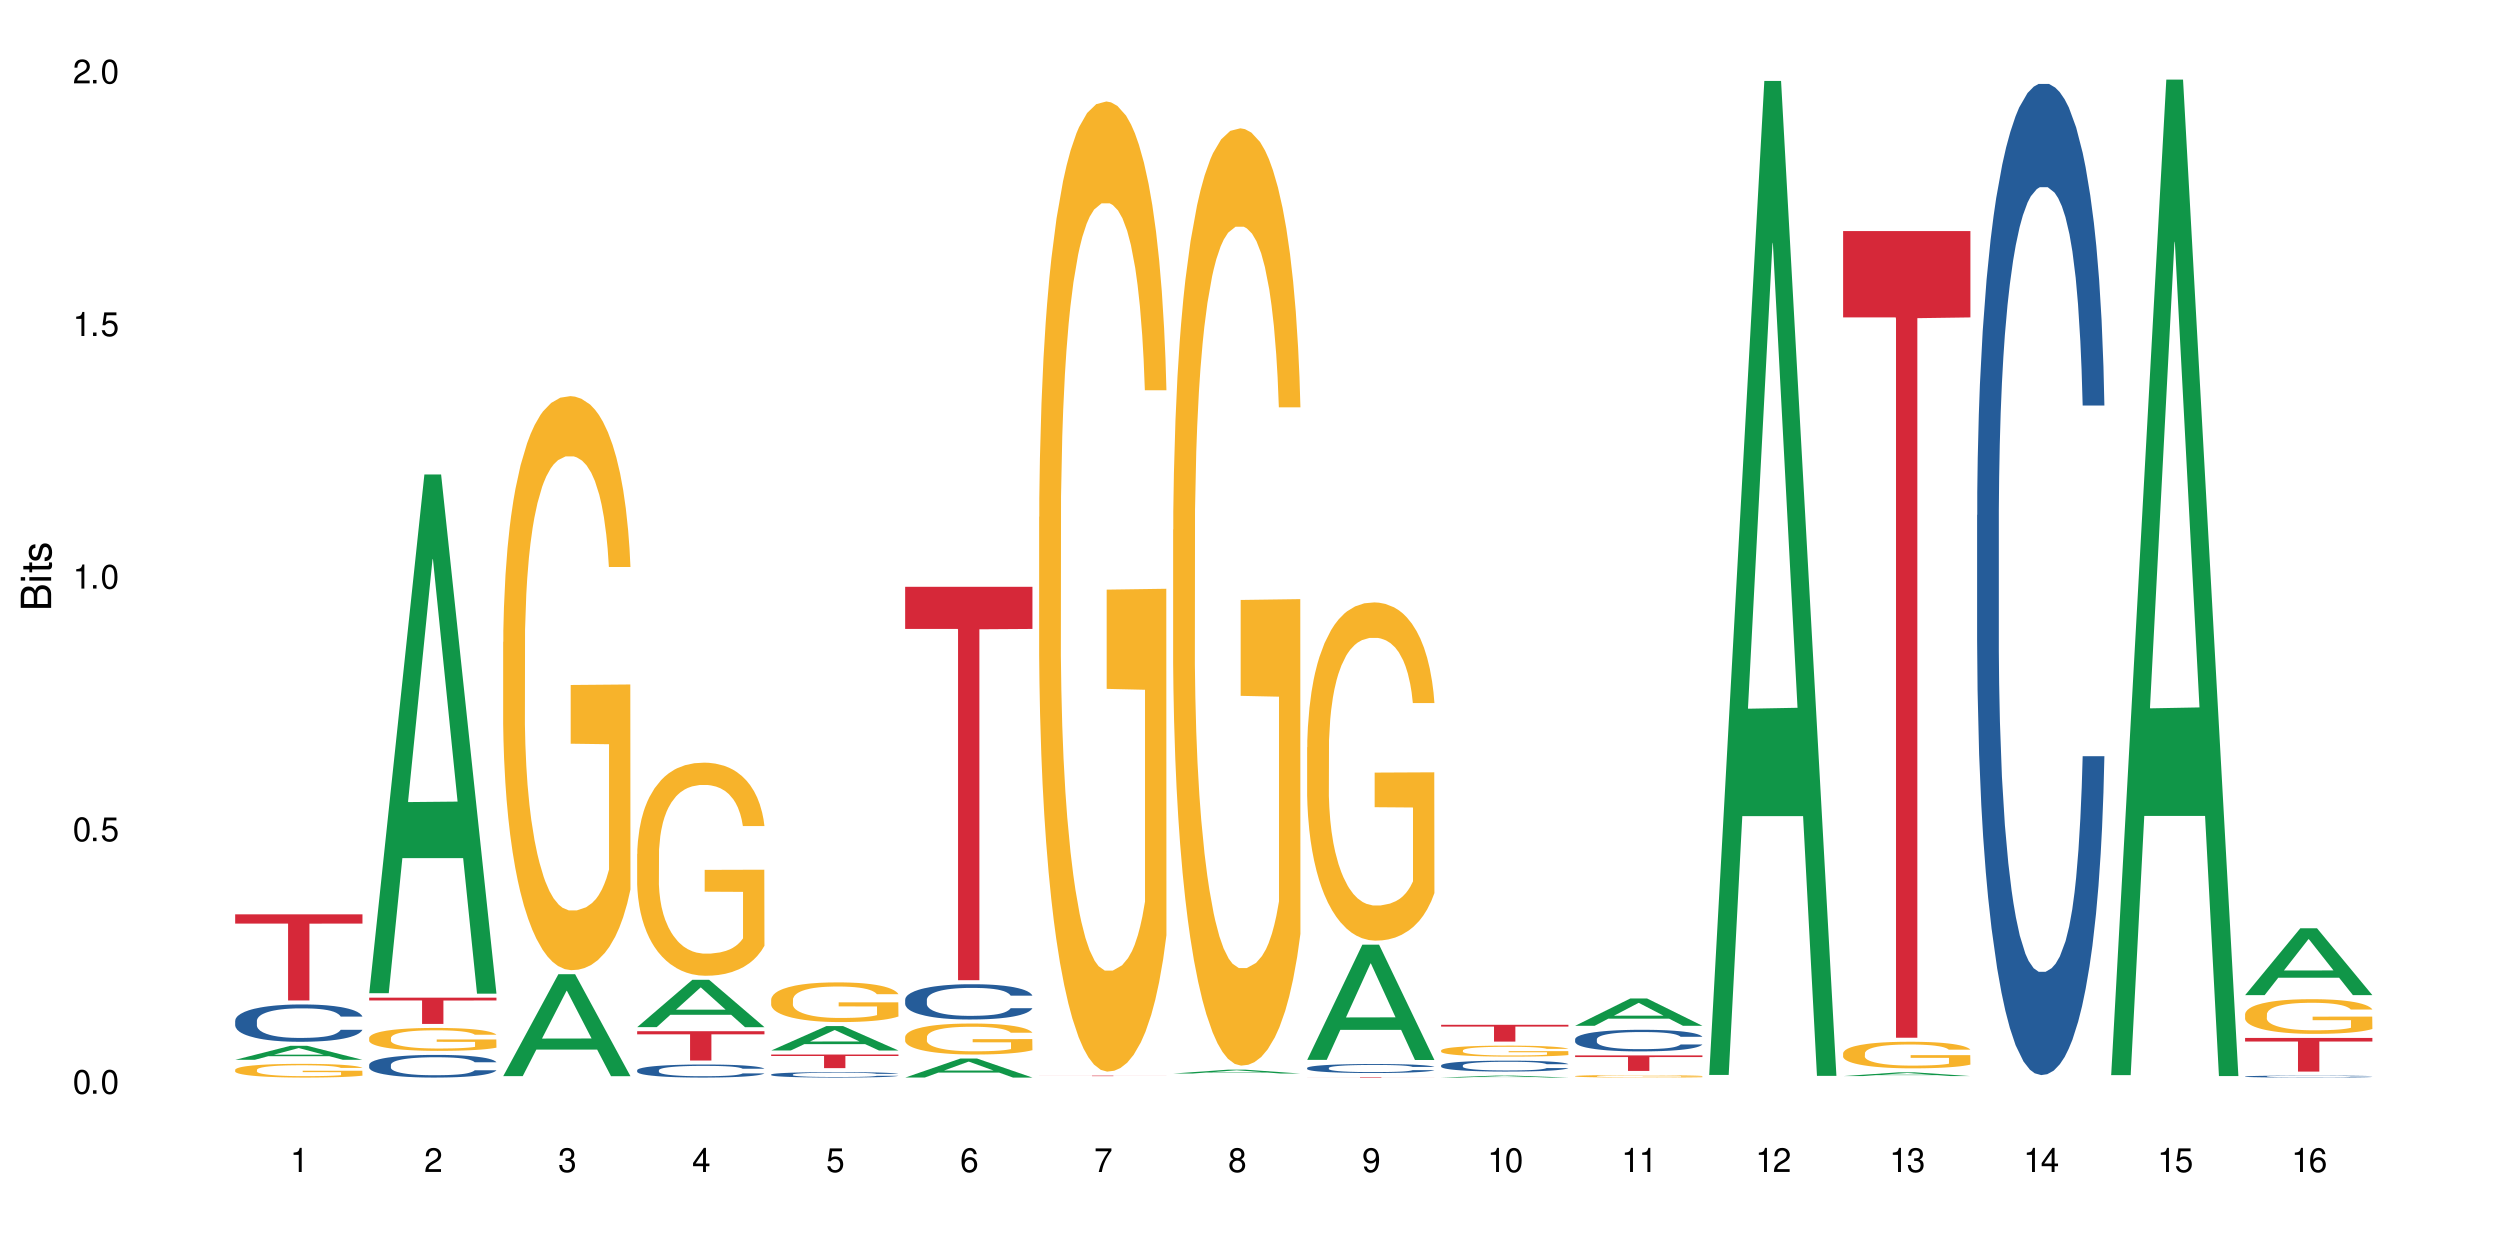
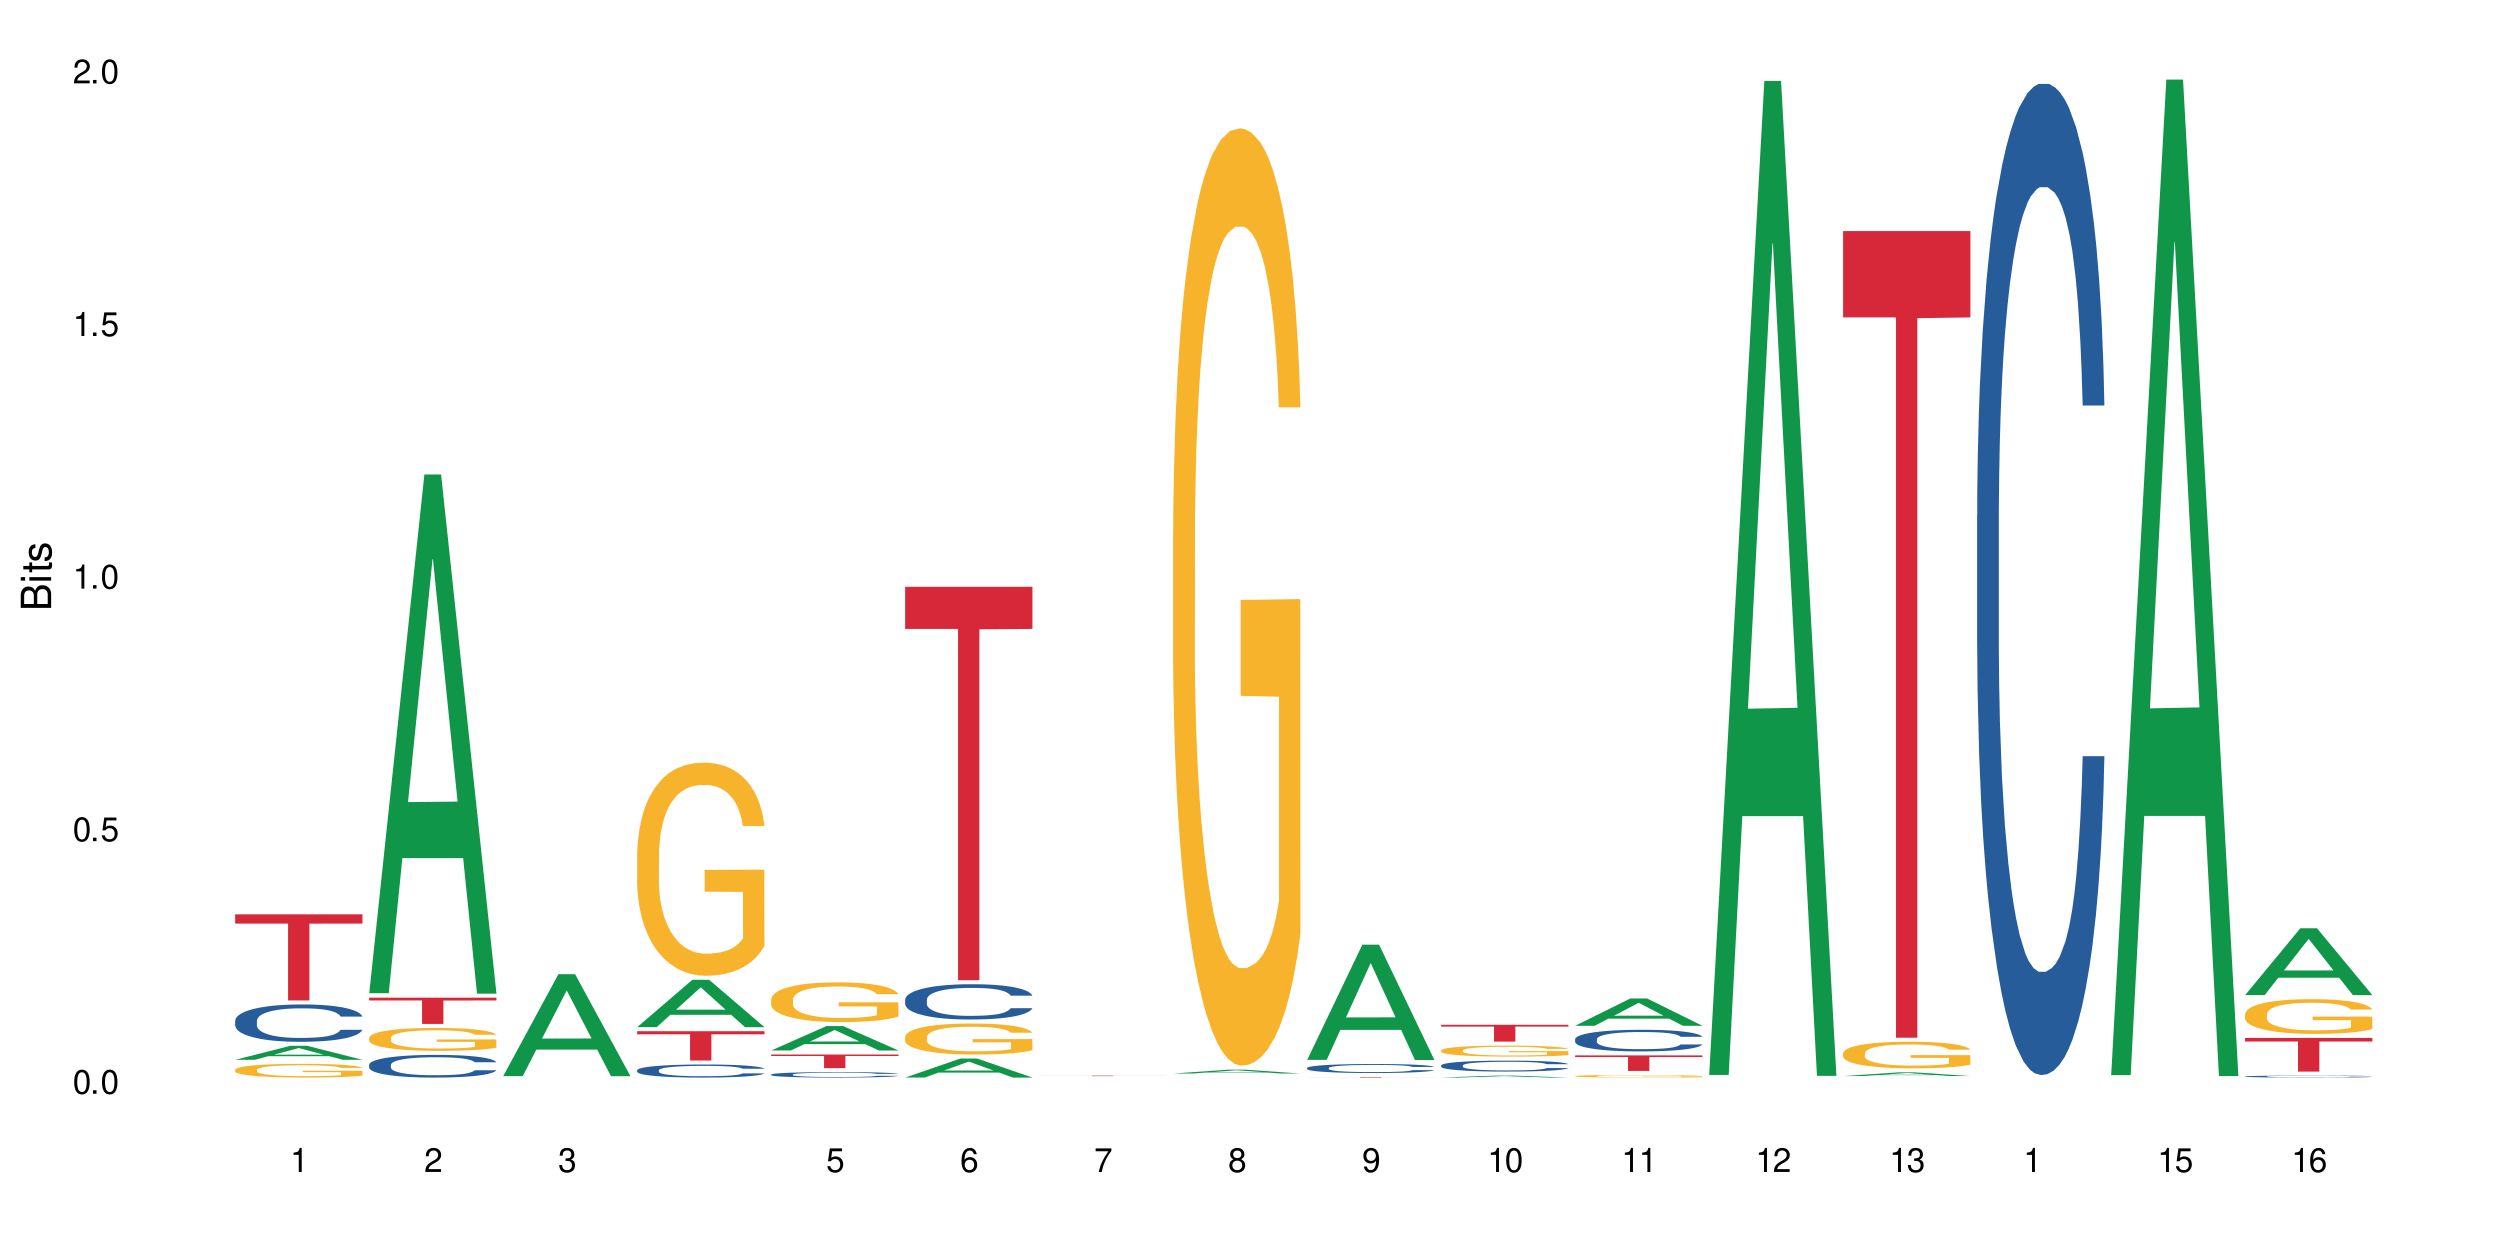
<svg xmlns="http://www.w3.org/2000/svg" xmlns:xlink="http://www.w3.org/1999/xlink" width="720" height="360" viewBox="0 0 720 360">
  <defs>
    <g>
      <g id="glyph-0-0">
</g>
      <g id="glyph-0-1">
        <path d="M 2.641 -6.938 C 2 -6.938 1.422 -6.656 1.078 -6.172 C 0.641 -5.562 0.406 -4.641 0.406 -3.359 C 0.406 -1.016 1.188 0.219 2.641 0.219 C 4.078 0.219 4.859 -1.016 4.859 -3.297 C 4.859 -4.641 4.656 -5.547 4.203 -6.172 C 3.844 -6.656 3.281 -6.938 2.641 -6.938 Z M 2.641 -6.188 C 3.547 -6.188 4 -5.25 4 -3.375 C 4 -1.406 3.562 -0.484 2.625 -0.484 C 1.734 -0.484 1.281 -1.438 1.281 -3.344 C 1.281 -5.25 1.734 -6.188 2.641 -6.188 Z M 2.641 -6.188 " />
      </g>
      <g id="glyph-0-2">
        <path d="M 1.828 -1 L 0.828 -1 L 0.828 0 L 1.828 0 Z M 1.828 -1 " />
      </g>
      <g id="glyph-0-3">
        <path d="M 4.562 -6.797 L 1.062 -6.797 L 0.547 -3.094 L 1.328 -3.094 C 1.719 -3.562 2.047 -3.734 2.578 -3.734 C 3.484 -3.734 4.062 -3.109 4.062 -2.094 C 4.062 -1.125 3.484 -0.531 2.578 -0.531 C 1.828 -0.531 1.375 -0.906 1.188 -1.672 L 0.328 -1.672 C 0.453 -1.109 0.547 -0.844 0.75 -0.594 C 1.125 -0.078 1.828 0.219 2.594 0.219 C 3.969 0.219 4.922 -0.781 4.922 -2.219 C 4.922 -3.562 4.031 -4.484 2.719 -4.484 C 2.25 -4.484 1.859 -4.359 1.469 -4.062 L 1.734 -5.969 L 4.562 -5.969 Z M 4.562 -6.797 " />
      </g>
      <g id="glyph-0-4">
        <path d="M 2.484 -4.938 L 2.484 0 L 3.328 0 L 3.328 -6.938 L 2.766 -6.938 C 2.469 -5.875 2.281 -5.734 0.984 -5.562 L 0.984 -4.938 Z M 2.484 -4.938 " />
      </g>
      <g id="glyph-0-5">
        <path d="M 4.859 -0.828 L 1.281 -0.828 C 1.359 -1.406 1.672 -1.781 2.5 -2.281 L 3.469 -2.828 C 4.406 -3.344 4.906 -4.062 4.906 -4.906 C 4.906 -5.484 4.672 -6.031 4.266 -6.406 C 3.859 -6.766 3.375 -6.938 2.719 -6.938 C 1.859 -6.938 1.219 -6.625 0.844 -6.031 C 0.609 -5.672 0.5 -5.234 0.484 -4.531 L 1.328 -4.531 C 1.359 -5.016 1.406 -5.281 1.531 -5.516 C 1.75 -5.938 2.188 -6.203 2.703 -6.203 C 3.469 -6.203 4.031 -5.641 4.031 -4.891 C 4.031 -4.344 3.719 -3.859 3.125 -3.516 L 2.234 -3 C 0.812 -2.172 0.406 -1.531 0.328 -0.016 L 4.859 -0.016 Z M 4.859 -0.828 " />
      </g>
      <g id="glyph-0-6">
        <path d="M 2.125 -3.188 L 2.578 -3.188 C 3.5 -3.188 3.984 -2.766 3.984 -1.922 C 3.984 -1.062 3.469 -0.531 2.594 -0.531 C 1.656 -0.531 1.203 -1 1.156 -2.016 L 0.312 -2.016 C 0.344 -1.453 0.438 -1.094 0.609 -0.781 C 0.953 -0.109 1.625 0.219 2.547 0.219 C 3.953 0.219 4.859 -0.625 4.859 -1.938 C 4.859 -2.828 4.516 -3.297 3.703 -3.594 C 4.344 -3.844 4.656 -4.328 4.656 -5.031 C 4.656 -6.219 3.875 -6.938 2.578 -6.938 C 1.203 -6.938 0.484 -6.172 0.453 -4.703 L 1.297 -4.703 C 1.312 -5.125 1.344 -5.359 1.453 -5.578 C 1.641 -5.969 2.062 -6.203 2.594 -6.203 C 3.344 -6.203 3.797 -5.75 3.797 -5 C 3.797 -4.516 3.609 -4.219 3.25 -4.047 C 3.016 -3.953 2.703 -3.922 2.125 -3.906 Z M 2.125 -3.188 " />
      </g>
      <g id="glyph-0-7">
-         <path d="M 3.141 -1.672 L 3.141 0 L 3.984 0 L 3.984 -1.672 L 4.984 -1.672 L 4.984 -2.438 L 3.984 -2.438 L 3.984 -6.938 L 3.359 -6.938 L 0.266 -2.578 L 0.266 -1.672 Z M 3.141 -2.438 L 1 -2.438 L 3.141 -5.5 Z M 3.141 -2.438 " />
-       </g>
+         </g>
      <g id="glyph-0-8">
        <path d="M 4.781 -5.125 C 4.609 -6.266 3.891 -6.938 2.844 -6.938 C 2.094 -6.938 1.422 -6.578 1.031 -5.953 C 0.594 -5.266 0.406 -4.422 0.406 -3.172 C 0.406 -2 0.578 -1.25 0.984 -0.641 C 1.359 -0.078 1.953 0.219 2.703 0.219 C 3.984 0.219 4.922 -0.75 4.922 -2.094 C 4.922 -3.375 4.062 -4.281 2.844 -4.281 C 2.172 -4.281 1.641 -4.031 1.281 -3.516 C 1.281 -5.234 1.828 -6.188 2.797 -6.188 C 3.391 -6.188 3.797 -5.797 3.938 -5.125 Z M 2.734 -3.531 C 3.547 -3.531 4.062 -2.953 4.062 -2.031 C 4.062 -1.156 3.484 -0.531 2.703 -0.531 C 1.922 -0.531 1.328 -1.188 1.328 -2.078 C 1.328 -2.938 1.906 -3.531 2.734 -3.531 Z M 2.734 -3.531 " />
      </g>
      <g id="glyph-0-9">
        <path d="M 4.984 -6.797 L 0.438 -6.797 L 0.438 -5.969 L 4.109 -5.969 C 2.5 -3.656 1.828 -2.234 1.328 0 L 2.219 0 C 2.594 -2.172 3.453 -4.047 4.984 -6.094 Z M 4.984 -6.797 " />
      </g>
      <g id="glyph-0-10">
        <path d="M 3.75 -3.656 C 4.469 -4.094 4.688 -4.438 4.688 -5.078 C 4.688 -6.172 3.844 -6.938 2.641 -6.938 C 1.438 -6.938 0.594 -6.172 0.594 -5.094 C 0.594 -4.438 0.812 -4.094 1.516 -3.656 C 0.734 -3.266 0.359 -2.703 0.359 -1.922 C 0.359 -0.656 1.281 0.219 2.641 0.219 C 3.984 0.219 4.922 -0.656 4.922 -1.922 C 4.922 -2.703 4.531 -3.266 3.75 -3.656 Z M 2.641 -6.188 C 3.359 -6.188 3.812 -5.75 3.812 -5.062 C 3.812 -4.406 3.344 -3.984 2.641 -3.984 C 1.922 -3.984 1.453 -4.406 1.453 -5.078 C 1.453 -5.75 1.922 -6.188 2.641 -6.188 Z M 2.641 -3.266 C 3.484 -3.266 4.062 -2.719 4.062 -1.906 C 4.062 -1.078 3.484 -0.531 2.625 -0.531 C 1.797 -0.531 1.219 -1.094 1.219 -1.906 C 1.219 -2.719 1.781 -3.266 2.641 -3.266 Z M 2.641 -3.266 " />
      </g>
      <g id="glyph-0-11">
        <path d="M 0.516 -1.578 C 0.672 -0.453 1.406 0.219 2.438 0.219 C 3.188 0.219 3.859 -0.141 4.266 -0.766 C 4.688 -1.453 4.891 -2.297 4.891 -3.547 C 4.891 -4.719 4.703 -5.453 4.312 -6.078 C 3.938 -6.641 3.344 -6.938 2.594 -6.938 C 1.297 -6.938 0.359 -5.969 0.359 -4.625 C 0.359 -3.344 1.234 -2.453 2.453 -2.453 C 3.094 -2.453 3.578 -2.672 4.016 -3.203 C 4 -1.484 3.469 -0.531 2.5 -0.531 C 1.906 -0.531 1.484 -0.906 1.359 -1.578 Z M 2.578 -6.203 C 3.375 -6.203 3.969 -5.531 3.969 -4.641 C 3.969 -3.797 3.391 -3.188 2.547 -3.188 C 1.734 -3.188 1.234 -3.766 1.234 -4.688 C 1.234 -5.562 1.797 -6.203 2.578 -6.203 Z M 2.578 -6.203 " />
      </g>
      <g id="glyph-1-0">
</g>
      <g id="glyph-1-1">
        <path d="M 0 -0.953 L 0 -4.891 C 0 -5.719 -0.234 -6.344 -0.734 -6.797 C -1.188 -7.234 -1.812 -7.469 -2.5 -7.469 C -3.547 -7.469 -4.188 -7 -4.625 -5.875 C -4.984 -6.688 -5.625 -7.094 -6.531 -7.094 C -7.172 -7.094 -7.734 -6.859 -8.141 -6.391 C -8.562 -5.922 -8.75 -5.344 -8.75 -4.5 L -8.75 -0.953 Z M -4.984 -2.062 L -7.766 -2.062 L -7.766 -4.219 C -7.766 -4.844 -7.688 -5.203 -7.453 -5.5 C -7.219 -5.812 -6.859 -5.969 -6.375 -5.969 C -5.891 -5.969 -5.531 -5.812 -5.297 -5.5 C -5.062 -5.203 -4.984 -4.844 -4.984 -4.219 Z M -0.984 -2.062 L -4 -2.062 L -4 -4.781 C -4 -5.766 -3.438 -6.359 -2.484 -6.359 C -1.547 -6.359 -0.984 -5.766 -0.984 -4.781 Z M -0.984 -2.062 " />
      </g>
      <g id="glyph-1-2">
        <path d="M -6.281 -1.797 L -6.281 -0.797 L 0 -0.797 L 0 -1.797 Z M -8.75 -1.797 L -8.75 -0.797 L -7.484 -0.797 L -7.484 -1.797 Z M -8.75 -1.797 " />
      </g>
      <g id="glyph-1-3">
        <path d="M -6.281 -3.047 L -6.281 -2.016 L -8.016 -2.016 L -8.016 -1.016 L -6.281 -1.016 L -6.281 -0.172 L -5.469 -0.172 L -5.469 -1.016 L -0.719 -1.016 C -0.078 -1.016 0.281 -1.453 0.281 -2.234 C 0.281 -2.5 0.25 -2.719 0.188 -3.047 L -0.641 -3.047 C -0.609 -2.906 -0.594 -2.766 -0.594 -2.562 C -0.594 -2.141 -0.719 -2.016 -1.156 -2.016 L -5.469 -2.016 L -5.469 -3.047 Z M -6.281 -3.047 " />
      </g>
      <g id="glyph-1-4">
        <path d="M -4.531 -5.25 C -5.766 -5.25 -6.469 -4.422 -6.469 -2.969 C -6.469 -1.516 -5.719 -0.562 -4.547 -0.562 C -3.562 -0.562 -3.094 -1.062 -2.734 -2.562 L -2.516 -3.484 C -2.344 -4.188 -2.094 -4.469 -1.641 -4.469 C -1.047 -4.469 -0.641 -3.875 -0.641 -3 C -0.641 -2.453 -0.797 -2 -1.062 -1.75 C -1.25 -1.594 -1.422 -1.531 -1.875 -1.469 L -1.875 -0.406 C -0.422 -0.453 0.281 -1.266 0.281 -2.922 C 0.281 -4.5 -0.5 -5.516 -1.719 -5.516 C -2.656 -5.516 -3.172 -4.984 -3.469 -3.734 L -3.703 -2.766 C -3.891 -1.953 -4.156 -1.609 -4.594 -1.609 C -5.188 -1.609 -5.547 -2.125 -5.547 -2.938 C -5.547 -3.75 -5.203 -4.172 -4.531 -4.203 Z M -4.531 -5.25 " />
      </g>
    </g>
  </defs>
  <rect x="-72" y="-36" width="864" height="432" fill="rgb(100%, 100%, 100%)" fill-opacity="1" />
  <path fill-rule="nonzero" fill="rgb(6.275%, 58.824%, 28.235%)" fill-opacity="1" d="M 67.73 305.227 L 67.77 305.223 L 83.633 301.191 L 88.449 301.191 L 104.391 305.23 L 98.789 305.23 L 94.797 304.176 L 77.289 304.176 L 73.371 305.227 L 67.73 305.227 L 78.973 303.742 L 93.191 303.738 L 86.102 301.852 L 86.023 301.848 L 85.945 301.859 L 78.934 303.738 L 78.973 303.742 Z M 67.73 305.227 " />
  <path fill-rule="nonzero" fill="rgb(14.51%, 36.078%, 60%)" fill-opacity="1" d="M 67.73 293.965 L 67.777 293.957 L 67.777 293.719 L 67.91 293.348 L 68.223 292.875 L 68.535 292.551 L 69.34 291.973 L 70.457 291.41 L 71.621 290.977 L 72.469 290.723 L 73.23 290.527 L 74.973 290.164 L 76.09 289.977 L 77.297 289.809 L 78.773 289.641 L 79.848 289.543 L 82.262 289.387 L 84.051 289.316 L 85.434 289.289 L 88.43 289.289 L 90.219 289.328 L 91.516 289.375 L 92.945 289.457 L 94.152 289.543 L 96.254 289.762 L 98.133 290.035 L 98.98 290.191 L 100.324 290.496 L 101.352 290.793 L 102.066 291.047 L 102.871 291.41 L 103.586 291.852 L 104.125 292.355 L 104.391 292.777 L 98.133 292.777 L 97.82 292.383 L 97.461 292.078 L 96.793 291.676 L 96.121 291.391 L 95.184 291.105 L 94.332 290.918 L 93.172 290.734 L 92.141 290.613 L 91.07 290.527 L 90.039 290.469 L 88.074 290.41 L 85.793 290.41 L 84.945 290.43 L 83.199 290.508 L 82.262 290.574 L 80.918 290.715 L 79.98 290.84 L 78.863 291.039 L 78.102 291.203 L 77.164 291.461 L 76.492 291.688 L 75.734 292.012 L 75.285 292.254 L 74.883 292.531 L 74.527 292.855 L 74.258 293.199 L 74.078 293.562 L 73.988 293.918 L 73.988 295.438 L 74.078 295.793 L 74.305 296.207 L 74.883 296.805 L 75.734 297.324 L 76.719 297.738 L 77.656 298.031 L 78.191 298.172 L 78.906 298.328 L 80.027 298.523 L 81.637 298.723 L 82.574 298.801 L 84.004 298.879 L 85.48 298.918 L 87.449 298.918 L 89.191 298.879 L 90.352 298.828 L 91.559 298.75 L 93.215 298.582 L 94.242 298.426 L 95.137 298.238 L 95.809 298.055 L 96.254 297.895 L 96.926 297.59 L 97.461 297.258 L 97.863 296.914 L 98.133 296.578 L 104.391 296.578 L 104.125 296.973 L 103.723 297.355 L 103.32 297.641 L 102.691 297.984 L 101.977 298.289 L 100.949 298.633 L 100.102 298.859 L 98.98 299.105 L 97.953 299.289 L 96.836 299.457 L 95.184 299.656 L 94.109 299.754 L 92.945 299.84 L 91.559 299.918 L 89.816 299.988 L 87.938 300.027 L 86.195 300.039 L 84.316 300.02 L 82.934 299.98 L 81.098 299.891 L 78.82 299.715 L 77.164 299.527 L 75.867 299.34 L 74.75 299.145 L 73.5 298.879 L 71.891 298.445 L 70.906 298.113 L 70.234 297.836 L 69.473 297.453 L 68.938 297.109 L 68.312 296.559 L 67.863 295.863 L 67.73 295.32 Z M 67.73 293.965 " />
  <path fill-rule="nonzero" fill="rgb(96.863%, 70.196%, 16.863%)" fill-opacity="1" d="M 67.73 308.082 L 67.777 308.078 L 67.777 308.004 L 67.953 307.844 L 68.402 307.617 L 68.984 307.434 L 69.609 307.289 L 70.012 307.215 L 70.684 307.105 L 71.262 307.027 L 72.738 306.863 L 74.617 306.711 L 75.645 306.648 L 76.809 306.586 L 78.461 306.516 L 79.223 306.492 L 81.547 306.434 L 84.184 306.398 L 87.09 306.387 L 88.43 306.391 L 90.266 306.406 L 92.77 306.445 L 94.199 306.48 L 95.316 306.516 L 96.477 306.562 L 97.91 306.637 L 99.25 306.723 L 100.324 306.809 L 101.395 306.918 L 102.289 307.031 L 103.051 307.16 L 103.723 307.312 L 104.125 307.438 L 104.391 307.562 L 98.176 307.562 L 97.82 307.438 L 97.418 307.34 L 96.746 307.223 L 96.074 307.133 L 95.406 307.066 L 94.152 306.973 L 93.082 306.914 L 91.738 306.863 L 90.441 306.832 L 88.969 306.809 L 88.074 306.801 L 85.703 306.801 L 83.559 306.828 L 82.305 306.855 L 81.41 306.887 L 80.16 306.938 L 79.398 306.984 L 78.953 307.012 L 77.613 307.125 L 76.719 307.223 L 76.227 307.293 L 75.602 307.402 L 75.152 307.5 L 74.66 307.645 L 74.391 307.75 L 74.035 307.996 L 73.988 308.648 L 74.125 308.785 L 74.391 308.934 L 74.75 309.062 L 75.285 309.199 L 75.824 309.305 L 76.762 309.445 L 77.566 309.539 L 78.191 309.602 L 79.398 309.699 L 79.891 309.73 L 81.055 309.797 L 82.262 309.848 L 83.738 309.891 L 84.855 309.914 L 86.641 309.93 L 88.922 309.93 L 91.605 309.91 L 93.305 309.879 L 94.465 309.852 L 95.227 309.824 L 96.164 309.785 L 96.836 309.75 L 97.461 309.711 L 98.223 309.648 L 98.223 308.785 L 87.18 308.781 L 87.18 308.375 L 104.348 308.375 L 104.391 309.785 L 103.453 309.883 L 102.289 309.977 L 101.172 310.051 L 100.012 310.109 L 98.355 310.18 L 97.016 310.223 L 94.957 310.273 L 93.082 310.305 L 91.113 310.328 L 89.371 310.34 L 87.312 310.344 L 85.48 310.336 L 83.512 310.312 L 81.949 310.285 L 80.516 310.25 L 79.086 310.199 L 77.297 310.125 L 76.137 310.062 L 74.93 309.988 L 73.723 309.898 L 72.648 309.801 L 71.934 309.723 L 71.219 309.637 L 70.457 309.527 L 69.742 309.406 L 69.207 309.293 L 68.715 309.168 L 68.355 309.047 L 68 308.887 L 67.82 308.758 L 67.73 308.645 Z M 67.73 308.082 " />
  <path fill-rule="nonzero" fill="rgb(83.922%, 15.686%, 22.353%)" fill-opacity="1" d="M 67.73 263.332 L 104.391 263.332 L 104.391 265.988 L 89.113 266.012 L 89.113 288.133 L 82.965 288.133 L 82.965 266.035 L 82.875 265.988 L 67.73 265.988 Z M 67.73 263.332 " />
  <path fill-rule="nonzero" fill="rgb(6.275%, 58.824%, 28.235%)" fill-opacity="1" d="M 106.32 286.039 L 106.359 285.898 L 122.223 136.652 L 127.039 136.652 L 142.98 286.18 L 137.383 286.18 L 133.387 247.148 L 115.879 247.148 L 111.961 286.039 L 106.32 286.039 L 117.562 231 L 131.781 230.859 L 124.691 161.082 L 124.613 160.941 L 124.535 161.363 L 117.523 230.859 L 117.562 231 Z M 106.32 286.039 " />
  <path fill-rule="nonzero" fill="rgb(14.51%, 36.078%, 60%)" fill-opacity="1" d="M 106.32 306.652 L 106.367 306.648 L 106.367 306.504 L 106.5 306.277 L 106.812 305.992 L 107.125 305.793 L 107.93 305.441 L 109.047 305.102 L 110.211 304.84 L 111.059 304.684 L 111.82 304.566 L 113.562 304.344 L 114.684 304.23 L 115.891 304.129 L 117.363 304.027 L 118.438 303.969 L 120.852 303.871 L 122.641 303.832 L 124.027 303.812 L 127.02 303.812 L 128.809 303.836 L 130.105 303.867 L 131.535 303.914 L 132.742 303.969 L 134.844 304.098 L 136.723 304.266 L 137.574 304.363 L 138.914 304.547 L 139.941 304.727 L 140.656 304.883 L 141.461 305.102 L 142.176 305.371 L 142.715 305.676 L 142.98 305.93 L 136.723 305.93 L 136.41 305.691 L 136.051 305.508 L 135.383 305.262 L 134.711 305.09 L 133.773 304.918 L 132.922 304.805 L 131.762 304.691 L 130.73 304.617 L 129.66 304.566 L 128.629 304.527 L 126.664 304.492 L 124.383 304.492 L 123.535 304.504 L 121.789 304.555 L 120.852 304.594 L 119.512 304.68 L 118.57 304.754 L 117.453 304.875 L 116.695 304.977 L 115.754 305.133 L 115.086 305.27 L 114.324 305.465 L 113.879 305.613 L 113.473 305.781 L 113.117 305.98 L 112.848 306.188 L 112.668 306.41 L 112.582 306.625 L 112.582 307.551 L 112.668 307.766 L 112.895 308.016 L 113.473 308.379 L 114.324 308.695 L 115.309 308.945 L 116.246 309.125 L 116.781 309.207 L 117.5 309.305 L 118.617 309.422 L 120.227 309.543 L 121.164 309.59 L 122.594 309.637 L 124.07 309.66 L 126.039 309.66 L 127.781 309.637 L 128.945 309.609 L 130.152 309.559 L 131.805 309.457 L 132.832 309.363 L 133.727 309.25 L 134.398 309.137 L 134.844 309.039 L 135.516 308.855 L 136.051 308.652 L 136.453 308.445 L 136.723 308.242 L 142.98 308.242 L 142.715 308.48 L 142.312 308.711 L 141.91 308.887 L 141.281 309.094 L 140.566 309.281 L 139.539 309.488 L 138.691 309.625 L 137.574 309.773 L 136.543 309.887 L 135.426 309.988 L 133.773 310.109 L 132.699 310.168 L 131.535 310.223 L 130.152 310.27 L 128.406 310.312 L 126.531 310.336 L 124.785 310.344 L 122.906 310.332 L 121.523 310.305 L 119.688 310.254 L 117.41 310.145 L 115.754 310.031 L 114.457 309.918 L 113.34 309.801 L 112.09 309.637 L 110.48 309.375 L 109.496 309.172 L 108.824 309.004 L 108.066 308.773 L 107.527 308.562 L 106.902 308.23 L 106.457 307.805 L 106.32 307.477 Z M 106.32 306.652 " />
-   <path fill-rule="nonzero" fill="rgb(96.863%, 70.196%, 16.863%)" fill-opacity="1" d="M 106.32 298.875 L 106.367 298.867 L 106.367 298.746 L 106.543 298.477 L 106.992 298.102 L 107.574 297.793 L 108.199 297.551 L 108.602 297.426 L 109.273 297.242 L 109.852 297.109 L 111.328 296.836 L 113.207 296.582 L 114.234 296.477 L 115.398 296.371 L 117.051 296.258 L 117.812 296.215 L 120.137 296.117 L 122.773 296.059 L 125.68 296.039 L 127.02 296.047 L 128.855 296.07 L 131.359 296.137 L 132.789 296.195 L 133.906 296.258 L 135.07 296.336 L 136.5 296.457 L 137.84 296.602 L 138.914 296.746 L 139.988 296.93 L 140.879 297.121 L 141.641 297.332 L 142.312 297.586 L 142.715 297.801 L 142.98 298.012 L 136.77 298.012 L 136.41 297.801 L 136.008 297.637 L 135.336 297.438 L 134.668 297.293 L 133.996 297.176 L 132.742 297.02 L 131.672 296.922 L 130.328 296.836 L 129.031 296.785 L 127.559 296.746 L 126.664 296.734 L 124.293 296.734 L 122.148 296.777 L 120.895 296.824 L 120.004 296.875 L 118.75 296.965 L 117.988 297.039 L 117.543 297.086 L 116.203 297.273 L 115.309 297.441 L 114.816 297.559 L 114.191 297.738 L 113.742 297.902 L 113.25 298.145 L 112.984 298.324 L 112.625 298.734 L 112.582 299.824 L 112.715 300.055 L 112.984 300.301 L 113.34 300.52 L 113.879 300.75 L 114.414 300.922 L 115.352 301.16 L 116.156 301.316 L 116.781 301.418 L 117.988 301.582 L 118.48 301.637 L 119.645 301.746 L 120.852 301.832 L 122.328 301.902 L 123.445 301.938 L 125.234 301.969 L 127.512 301.969 L 130.195 301.934 L 131.895 301.887 L 133.059 301.836 L 133.816 301.793 L 134.754 301.727 L 135.426 301.668 L 136.051 301.602 L 136.812 301.496 L 136.812 300.055 L 125.77 300.047 L 125.77 299.371 L 142.938 299.363 L 142.98 301.727 L 142.043 301.891 L 140.879 302.047 L 139.762 302.168 L 138.602 302.273 L 136.945 302.387 L 135.605 302.461 L 133.547 302.543 L 131.672 302.598 L 129.703 302.633 L 127.961 302.652 L 125.902 302.66 L 124.07 302.645 L 122.102 302.609 L 120.539 302.562 L 119.109 302.5 L 117.676 302.422 L 115.891 302.297 L 114.727 302.191 L 113.52 302.066 L 112.312 301.914 L 111.238 301.75 L 110.523 301.625 L 109.809 301.48 L 109.047 301.297 L 108.332 301.094 L 107.797 300.906 L 107.305 300.695 L 106.945 300.496 L 106.59 300.223 L 106.41 300.004 L 106.32 299.816 Z M 106.32 298.875 " />
+   <path fill-rule="nonzero" fill="rgb(96.863%, 70.196%, 16.863%)" fill-opacity="1" d="M 106.32 298.875 L 106.367 298.867 L 106.367 298.746 L 106.543 298.477 L 106.992 298.102 L 107.574 297.793 L 108.199 297.551 L 108.602 297.426 L 109.273 297.242 L 109.852 297.109 L 111.328 296.836 L 113.207 296.582 L 114.234 296.477 L 115.398 296.371 L 117.051 296.258 L 117.812 296.215 L 120.137 296.117 L 122.773 296.059 L 125.68 296.039 L 127.02 296.047 L 128.855 296.07 L 131.359 296.137 L 132.789 296.195 L 133.906 296.258 L 135.07 296.336 L 136.5 296.457 L 137.84 296.602 L 138.914 296.746 L 139.988 296.93 L 140.879 297.121 L 141.641 297.332 L 142.312 297.586 L 142.715 297.801 L 142.98 298.012 L 136.77 298.012 L 136.008 297.637 L 135.336 297.438 L 134.668 297.293 L 133.996 297.176 L 132.742 297.02 L 131.672 296.922 L 130.328 296.836 L 129.031 296.785 L 127.559 296.746 L 126.664 296.734 L 124.293 296.734 L 122.148 296.777 L 120.895 296.824 L 120.004 296.875 L 118.75 296.965 L 117.988 297.039 L 117.543 297.086 L 116.203 297.273 L 115.309 297.441 L 114.816 297.559 L 114.191 297.738 L 113.742 297.902 L 113.25 298.145 L 112.984 298.324 L 112.625 298.734 L 112.582 299.824 L 112.715 300.055 L 112.984 300.301 L 113.34 300.52 L 113.879 300.75 L 114.414 300.922 L 115.352 301.16 L 116.156 301.316 L 116.781 301.418 L 117.988 301.582 L 118.48 301.637 L 119.645 301.746 L 120.852 301.832 L 122.328 301.902 L 123.445 301.938 L 125.234 301.969 L 127.512 301.969 L 130.195 301.934 L 131.895 301.887 L 133.059 301.836 L 133.816 301.793 L 134.754 301.727 L 135.426 301.668 L 136.051 301.602 L 136.812 301.496 L 136.812 300.055 L 125.77 300.047 L 125.77 299.371 L 142.938 299.363 L 142.98 301.727 L 142.043 301.891 L 140.879 302.047 L 139.762 302.168 L 138.602 302.273 L 136.945 302.387 L 135.605 302.461 L 133.547 302.543 L 131.672 302.598 L 129.703 302.633 L 127.961 302.652 L 125.902 302.66 L 124.07 302.645 L 122.102 302.609 L 120.539 302.562 L 119.109 302.5 L 117.676 302.422 L 115.891 302.297 L 114.727 302.191 L 113.52 302.066 L 112.312 301.914 L 111.238 301.75 L 110.523 301.625 L 109.809 301.48 L 109.047 301.297 L 108.332 301.094 L 107.797 300.906 L 107.305 300.695 L 106.945 300.496 L 106.59 300.223 L 106.41 300.004 L 106.32 299.816 Z M 106.32 298.875 " />
  <path fill-rule="nonzero" fill="rgb(83.922%, 15.686%, 22.353%)" fill-opacity="1" d="M 106.32 287.332 L 142.98 287.332 L 142.98 288.141 L 127.703 288.148 L 127.703 294.887 L 121.555 294.887 L 121.555 288.156 L 121.465 288.141 L 106.32 288.141 Z M 106.32 287.332 " />
  <path fill-rule="nonzero" fill="rgb(6.275%, 58.824%, 28.235%)" fill-opacity="1" d="M 144.91 309.922 L 144.949 309.895 L 160.812 280.57 L 165.633 280.57 L 181.574 309.949 L 175.973 309.949 L 171.977 302.281 L 154.469 302.281 L 150.551 309.922 L 144.91 309.922 L 156.152 299.109 L 170.371 299.082 L 163.281 285.371 L 163.203 285.344 L 163.125 285.426 L 156.113 299.082 L 156.152 299.109 Z M 144.91 309.922 " />
-   <path fill-rule="nonzero" fill="rgb(96.863%, 70.196%, 16.863%)" fill-opacity="1" d="M 144.91 184.898 L 144.957 184.746 L 144.957 181.727 L 145.137 174.93 L 145.582 165.57 L 146.164 157.871 L 146.789 151.832 L 147.191 148.66 L 147.863 144.129 L 148.445 140.809 L 149.918 134.012 L 151.797 127.672 L 152.824 124.953 L 153.988 122.387 L 155.641 119.52 L 156.402 118.461 L 158.727 116.047 L 161.363 114.535 L 164.27 114.082 L 165.613 114.234 L 167.445 114.84 L 169.949 116.5 L 171.379 118.008 L 172.496 119.52 L 173.66 121.48 L 175.09 124.5 L 176.43 128.125 L 177.504 131.75 L 178.578 136.277 L 179.473 141.109 L 180.23 146.395 L 180.902 152.734 L 181.305 158.02 L 181.574 163.305 L 175.359 163.305 L 175 158.02 L 174.598 153.945 L 173.926 148.961 L 173.258 145.336 L 172.586 142.469 L 171.336 138.543 L 170.262 136.129 L 168.922 134.012 L 167.625 132.656 L 166.148 131.75 L 165.254 131.445 L 162.883 131.445 L 160.738 132.504 L 159.488 133.711 L 158.594 134.918 L 157.34 137.184 L 156.582 138.996 L 156.133 140.203 L 154.793 144.883 L 153.898 149.113 L 153.406 151.98 L 152.781 156.512 L 152.332 160.586 L 151.84 166.629 L 151.574 171.156 L 151.215 181.426 L 151.172 208.602 L 151.305 214.34 L 151.574 220.531 L 151.93 225.965 L 152.469 231.703 L 153.004 236.082 L 153.941 241.969 L 154.746 245.895 L 155.375 248.461 L 156.582 252.539 L 157.07 253.898 L 158.234 256.617 L 159.441 258.73 L 160.918 260.543 L 162.035 261.449 L 163.824 262.203 L 166.102 262.203 L 168.785 261.297 L 170.484 260.09 L 171.648 258.883 L 172.406 257.824 L 173.348 256.164 L 174.016 254.652 L 174.645 252.992 L 175.402 250.426 L 175.402 214.34 L 164.359 214.188 L 164.359 197.277 L 181.527 197.125 L 181.574 256.164 L 180.633 260.238 L 179.473 264.164 L 178.352 267.184 L 177.191 269.754 L 175.535 272.621 L 174.195 274.434 L 172.141 276.547 L 170.262 277.906 L 168.293 278.812 L 166.551 279.266 L 164.492 279.414 L 162.66 279.113 L 160.695 278.207 L 159.129 277 L 157.699 275.488 L 156.266 273.527 L 154.48 270.355 L 153.316 267.789 L 152.109 264.617 L 150.902 260.844 L 149.828 256.766 L 149.113 253.598 L 148.398 249.973 L 147.641 245.441 L 146.922 240.309 L 146.387 235.629 L 145.895 230.344 L 145.539 225.363 L 145.18 218.566 L 145 213.133 L 144.91 208.449 Z M 144.91 184.898 " />
  <path fill-rule="nonzero" fill="rgb(6.275%, 58.824%, 28.235%)" fill-opacity="1" d="M 183.5 295.812 L 183.543 295.801 L 199.402 282.176 L 204.223 282.176 L 220.164 295.824 L 214.562 295.824 L 210.566 292.262 L 193.059 292.262 L 189.141 295.812 L 183.5 295.812 L 194.742 290.789 L 208.961 290.777 L 201.871 284.406 L 201.793 284.395 L 201.715 284.434 L 194.703 290.777 L 194.742 290.789 Z M 183.5 295.812 " />
  <path fill-rule="nonzero" fill="rgb(14.51%, 36.078%, 60%)" fill-opacity="1" d="M 183.5 308.215 L 183.547 308.211 L 183.547 308.129 L 183.68 308 L 183.992 307.836 L 184.309 307.723 L 185.113 307.52 L 186.23 307.32 L 187.391 307.172 L 188.242 307.082 L 189 307.012 L 190.746 306.887 L 191.863 306.82 L 193.07 306.762 L 194.543 306.703 L 195.617 306.668 L 198.031 306.613 L 199.82 306.59 L 201.207 306.578 L 204.203 306.578 L 205.988 306.594 L 207.285 306.609 L 208.719 306.637 L 209.926 306.668 L 212.027 306.742 L 213.902 306.84 L 214.754 306.895 L 216.094 307.004 L 217.121 307.105 L 217.84 307.195 L 218.645 307.32 L 219.359 307.477 L 219.895 307.652 L 220.164 307.801 L 213.902 307.801 L 213.59 307.664 L 213.234 307.555 L 212.562 307.414 L 211.891 307.316 L 210.953 307.215 L 210.102 307.148 L 208.941 307.086 L 207.914 307.043 L 206.84 307.012 L 205.812 306.992 L 203.844 306.973 L 201.562 306.973 L 200.715 306.977 L 198.973 307.004 L 198.031 307.031 L 196.691 307.078 L 195.754 307.121 L 194.633 307.191 L 193.875 307.25 L 192.934 307.34 L 192.266 307.418 L 191.504 307.531 L 191.059 307.617 L 190.656 307.715 L 190.297 307.828 L 190.031 307.949 L 189.852 308.074 L 189.762 308.199 L 189.762 308.73 L 189.852 308.855 L 190.074 309 L 190.656 309.211 L 191.504 309.395 L 192.488 309.539 L 193.426 309.641 L 193.965 309.688 L 194.68 309.742 L 195.797 309.812 L 197.406 309.883 L 198.344 309.91 L 199.777 309.938 L 201.25 309.949 L 203.219 309.949 L 204.961 309.938 L 206.125 309.918 L 207.332 309.891 L 208.984 309.832 L 210.016 309.777 L 210.906 309.711 L 211.578 309.648 L 212.027 309.594 L 212.695 309.484 L 213.234 309.367 L 213.637 309.25 L 213.902 309.133 L 220.164 309.133 L 219.895 309.27 L 219.492 309.402 L 219.09 309.504 L 218.465 309.625 L 217.75 309.73 L 216.719 309.852 L 215.871 309.93 L 214.754 310.016 L 213.727 310.082 L 212.605 310.141 L 210.953 310.207 L 209.879 310.242 L 208.719 310.273 L 207.332 310.301 L 205.586 310.324 L 203.711 310.34 L 201.965 310.344 L 200.09 310.336 L 198.703 310.32 L 196.871 310.289 L 194.59 310.23 L 192.934 310.164 L 191.641 310.098 L 190.52 310.027 L 189.27 309.938 L 187.66 309.785 L 186.676 309.668 L 186.004 309.57 L 185.246 309.438 L 184.711 309.316 L 184.082 309.125 L 183.637 308.879 L 183.5 308.691 Z M 183.5 308.215 " />
  <path fill-rule="nonzero" fill="rgb(96.863%, 70.196%, 16.863%)" fill-opacity="1" d="M 183.5 245.93 L 183.547 245.875 L 183.547 244.754 L 183.727 242.23 L 184.172 238.754 L 184.754 235.895 L 185.379 233.652 L 185.781 232.477 L 186.453 230.797 L 187.035 229.562 L 188.508 227.039 L 190.387 224.684 L 191.414 223.676 L 192.578 222.723 L 194.23 221.656 L 194.992 221.266 L 197.316 220.367 L 199.953 219.809 L 202.859 219.641 L 204.203 219.695 L 206.035 219.918 L 208.539 220.535 L 209.969 221.098 L 211.086 221.656 L 212.25 222.387 L 213.68 223.508 L 215.02 224.852 L 216.094 226.199 L 217.168 227.879 L 218.062 229.672 L 218.82 231.637 L 219.492 233.992 L 219.895 235.953 L 220.164 237.914 L 213.949 237.914 L 213.59 235.953 L 213.188 234.438 L 212.52 232.59 L 211.848 231.242 L 211.176 230.18 L 209.926 228.723 L 208.852 227.824 L 207.512 227.039 L 206.215 226.535 L 204.738 226.199 L 203.844 226.086 L 201.477 226.086 L 199.328 226.48 L 198.078 226.926 L 197.184 227.375 L 195.93 228.215 L 195.172 228.891 L 194.723 229.336 L 193.383 231.074 L 192.488 232.645 L 191.996 233.711 L 191.371 235.391 L 190.922 236.906 L 190.434 239.148 L 190.164 240.828 L 189.805 244.641 L 189.762 254.73 L 189.895 256.863 L 190.164 259.16 L 190.52 261.18 L 191.059 263.309 L 191.594 264.934 L 192.531 267.121 L 193.336 268.578 L 193.965 269.531 L 195.172 271.043 L 195.664 271.551 L 196.824 272.559 L 198.031 273.344 L 199.508 274.016 L 200.625 274.352 L 202.414 274.633 L 204.695 274.633 L 207.375 274.297 L 209.074 273.848 L 210.238 273.398 L 210.996 273.008 L 211.938 272.391 L 212.605 271.828 L 213.234 271.211 L 213.992 270.258 L 213.992 256.863 L 202.949 256.805 L 202.949 250.527 L 220.117 250.473 L 220.164 272.391 L 219.223 273.902 L 218.062 275.359 L 216.945 276.48 L 215.781 277.434 L 214.129 278.5 L 212.785 279.172 L 210.73 279.957 L 208.852 280.461 L 206.883 280.797 L 205.141 280.965 L 203.086 281.023 L 201.25 280.91 L 199.285 280.574 L 197.719 280.125 L 196.289 279.566 L 194.859 278.836 L 193.07 277.66 L 191.906 276.707 L 190.699 275.527 L 189.492 274.129 L 188.418 272.613 L 187.703 271.438 L 186.988 270.09 L 186.23 268.41 L 185.516 266.504 L 184.977 264.766 L 184.484 262.805 L 184.129 260.953 L 183.77 258.43 L 183.59 256.414 L 183.5 254.676 Z M 183.5 245.93 " />
  <path fill-rule="nonzero" fill="rgb(83.922%, 15.686%, 22.353%)" fill-opacity="1" d="M 183.5 296.98 L 220.164 296.98 L 220.164 297.883 L 204.883 297.891 L 204.883 305.426 L 198.738 305.426 L 198.738 297.898 L 198.648 297.883 L 183.5 297.883 Z M 183.5 296.98 " />
  <path fill-rule="nonzero" fill="rgb(6.275%, 58.824%, 28.235%)" fill-opacity="1" d="M 222.094 302.543 L 222.133 302.539 L 237.996 295.516 L 242.812 295.516 L 258.754 302.551 L 253.152 302.551 L 249.156 300.715 L 231.648 300.715 L 227.73 302.543 L 222.094 302.543 L 233.332 299.953 L 247.551 299.949 L 240.461 296.664 L 240.383 296.656 L 240.305 296.68 L 233.293 299.949 L 233.332 299.953 Z M 222.094 302.543 " />
  <path fill-rule="nonzero" fill="rgb(14.51%, 36.078%, 60%)" fill-opacity="1" d="M 222.094 309.453 L 222.137 309.453 L 222.137 309.418 L 222.27 309.363 L 222.586 309.293 L 222.898 309.246 L 223.703 309.16 L 224.82 309.078 L 225.98 309.016 L 226.832 308.98 L 227.59 308.949 L 229.336 308.898 L 230.453 308.871 L 231.66 308.844 L 233.137 308.82 L 234.207 308.805 L 236.621 308.785 L 238.41 308.773 L 239.797 308.77 L 242.793 308.77 L 244.582 308.773 L 245.879 308.781 L 247.309 308.793 L 248.516 308.805 L 250.617 308.84 L 252.492 308.879 L 253.344 308.902 L 254.684 308.945 L 255.715 308.988 L 256.43 309.027 L 257.234 309.078 L 257.949 309.145 L 258.484 309.219 L 258.754 309.281 L 252.492 309.281 L 252.18 309.223 L 251.824 309.176 L 251.152 309.117 L 250.48 309.078 L 249.543 309.035 L 248.695 309.008 L 247.531 308.98 L 246.504 308.965 L 245.43 308.949 L 244.402 308.941 L 242.434 308.934 L 240.156 308.934 L 239.305 308.938 L 237.562 308.949 L 236.621 308.957 L 235.281 308.977 L 234.344 308.996 L 233.227 309.023 L 232.465 309.051 L 231.527 309.086 L 230.855 309.121 L 230.094 309.168 L 229.648 309.203 L 229.246 309.242 L 228.887 309.289 L 228.621 309.34 L 228.441 309.395 L 228.352 309.445 L 228.352 309.668 L 228.441 309.723 L 228.664 309.781 L 229.246 309.867 L 230.094 309.945 L 231.078 310.004 L 232.016 310.047 L 232.555 310.07 L 233.27 310.094 L 234.387 310.121 L 235.996 310.148 L 236.934 310.16 L 238.367 310.172 L 239.84 310.18 L 241.809 310.18 L 243.551 310.172 L 244.715 310.164 L 245.922 310.152 L 247.574 310.129 L 248.605 310.105 L 249.5 310.078 L 250.168 310.051 L 250.617 310.027 L 251.285 309.984 L 251.824 309.934 L 252.227 309.887 L 252.492 309.836 L 258.754 309.836 L 258.484 309.895 L 258.082 309.949 L 257.68 309.992 L 257.055 310.043 L 256.34 310.086 L 255.309 310.137 L 254.461 310.168 L 253.344 310.207 L 252.316 310.234 L 251.199 310.258 L 249.543 310.285 L 248.469 310.301 L 247.309 310.312 L 245.922 310.324 L 244.18 310.336 L 242.301 310.34 L 240.559 310.344 L 238.68 310.34 L 237.293 310.332 L 235.461 310.32 L 233.18 310.293 L 231.527 310.266 L 230.23 310.238 L 229.113 310.211 L 227.859 310.172 L 226.25 310.109 L 225.266 310.059 L 224.598 310.02 L 223.836 309.965 L 223.301 309.914 L 222.672 309.832 L 222.227 309.73 L 222.094 309.652 Z M 222.094 309.453 " />
  <path fill-rule="nonzero" fill="rgb(96.863%, 70.196%, 16.863%)" fill-opacity="1" d="M 222.094 287.824 L 222.137 287.812 L 222.137 287.602 L 222.316 287.133 L 222.762 286.484 L 223.344 285.953 L 223.969 285.535 L 224.371 285.316 L 225.043 285.004 L 225.625 284.773 L 227.098 284.305 L 228.977 283.863 L 230.004 283.676 L 231.168 283.5 L 232.82 283.301 L 233.582 283.227 L 235.906 283.059 L 238.543 282.957 L 241.449 282.926 L 242.793 282.934 L 244.625 282.977 L 247.129 283.09 L 248.559 283.195 L 249.676 283.301 L 250.84 283.438 L 252.27 283.645 L 253.613 283.895 L 254.684 284.145 L 255.758 284.461 L 256.652 284.793 L 257.41 285.16 L 258.082 285.598 L 258.484 285.965 L 258.754 286.328 L 252.539 286.328 L 252.18 285.965 L 251.777 285.684 L 251.109 285.336 L 250.438 285.086 L 249.766 284.887 L 248.516 284.617 L 247.441 284.449 L 246.102 284.305 L 244.805 284.211 L 243.328 284.145 L 242.434 284.125 L 240.066 284.125 L 237.918 284.199 L 236.668 284.281 L 235.773 284.367 L 234.52 284.523 L 233.762 284.648 L 233.312 284.73 L 231.973 285.055 L 231.078 285.348 L 230.586 285.547 L 229.961 285.859 L 229.516 286.141 L 229.023 286.559 L 228.754 286.871 L 228.395 287.582 L 228.352 289.461 L 228.484 289.859 L 228.754 290.289 L 229.113 290.664 L 229.648 291.059 L 230.184 291.363 L 231.125 291.77 L 231.93 292.043 L 232.555 292.219 L 233.762 292.5 L 234.254 292.598 L 235.414 292.785 L 236.621 292.93 L 238.098 293.055 L 239.215 293.117 L 241.004 293.172 L 243.285 293.172 L 245.965 293.109 L 247.664 293.023 L 248.828 292.941 L 249.586 292.867 L 250.527 292.754 L 251.199 292.648 L 251.824 292.531 L 252.582 292.355 L 252.582 289.859 L 241.539 289.848 L 241.539 288.68 L 258.707 288.668 L 258.754 292.754 L 257.812 293.035 L 256.652 293.305 L 255.535 293.516 L 254.371 293.691 L 252.719 293.891 L 251.375 294.016 L 249.32 294.164 L 247.441 294.258 L 245.477 294.32 L 243.73 294.352 L 241.676 294.359 L 239.84 294.34 L 237.875 294.277 L 236.309 294.195 L 234.879 294.09 L 233.449 293.953 L 231.66 293.734 L 230.496 293.555 L 229.289 293.336 L 228.082 293.078 L 227.012 292.793 L 226.293 292.574 L 225.578 292.324 L 224.82 292.012 L 224.105 291.656 L 223.566 291.332 L 223.074 290.965 L 222.719 290.621 L 222.359 290.152 L 222.184 289.777 L 222.094 289.453 Z M 222.094 287.824 " />
  <path fill-rule="nonzero" fill="rgb(83.922%, 15.686%, 22.353%)" fill-opacity="1" d="M 222.094 303.707 L 258.754 303.707 L 258.754 304.125 L 243.473 304.129 L 243.473 307.613 L 237.328 307.613 L 237.328 304.133 L 237.238 304.125 L 222.094 304.125 Z M 222.094 303.707 " />
  <path fill-rule="nonzero" fill="rgb(6.275%, 58.824%, 28.235%)" fill-opacity="1" d="M 260.684 310.336 L 260.723 310.332 L 276.586 304.859 L 281.402 304.859 L 297.344 310.344 L 291.742 310.344 L 287.746 308.91 L 270.238 308.91 L 266.324 310.336 L 260.684 310.336 L 271.922 308.32 L 286.141 308.312 L 279.051 305.754 L 278.973 305.75 L 278.895 305.766 L 271.883 308.312 L 271.922 308.32 Z M 260.684 310.336 " />
  <path fill-rule="nonzero" fill="rgb(14.51%, 36.078%, 60%)" fill-opacity="1" d="M 260.684 287.879 L 260.727 287.871 L 260.727 287.648 L 260.863 287.297 L 261.176 286.848 L 261.488 286.543 L 262.293 285.996 L 263.41 285.465 L 264.57 285.059 L 265.422 284.816 L 266.184 284.629 L 267.926 284.285 L 269.043 284.109 L 270.25 283.953 L 271.727 283.793 L 272.797 283.703 L 275.211 283.555 L 277 283.488 L 278.387 283.461 L 281.383 283.461 L 283.172 283.496 L 284.469 283.543 L 285.898 283.617 L 287.105 283.703 L 289.207 283.906 L 291.086 284.164 L 291.934 284.312 L 293.273 284.602 L 294.305 284.879 L 295.02 285.121 L 295.824 285.465 L 296.539 285.883 L 297.074 286.355 L 297.344 286.758 L 291.086 286.758 L 290.77 286.387 L 290.414 286.098 L 289.742 285.715 L 289.074 285.445 L 288.133 285.18 L 287.285 285 L 286.121 284.824 L 285.094 284.715 L 284.02 284.629 L 282.992 284.574 L 281.023 284.52 L 278.746 284.52 L 277.895 284.539 L 276.152 284.613 L 275.211 284.676 L 273.871 284.805 L 272.934 284.926 L 271.816 285.113 L 271.055 285.27 L 270.117 285.512 L 269.445 285.727 L 268.684 286.031 L 268.238 286.266 L 267.836 286.523 L 267.477 286.832 L 267.211 287.156 L 267.031 287.5 L 266.941 287.832 L 266.941 289.273 L 267.031 289.609 L 267.254 289.996 L 267.836 290.562 L 268.684 291.055 L 269.668 291.445 L 270.609 291.727 L 271.145 291.855 L 271.859 292.004 L 272.977 292.188 L 274.586 292.375 L 275.527 292.449 L 276.957 292.523 L 278.434 292.562 L 280.398 292.562 L 282.141 292.523 L 283.305 292.477 L 284.512 292.402 L 286.168 292.246 L 287.195 292.098 L 288.09 291.922 L 288.758 291.742 L 289.207 291.594 L 289.879 291.309 L 290.414 290.992 L 290.816 290.668 L 291.086 290.352 L 297.344 290.352 L 297.074 290.723 L 296.672 291.086 L 296.27 291.352 L 295.645 291.68 L 294.93 291.965 L 293.902 292.293 L 293.051 292.504 L 291.934 292.738 L 290.906 292.914 L 289.789 293.07 L 288.133 293.258 L 287.059 293.352 L 285.898 293.434 L 284.512 293.508 L 282.77 293.574 L 280.891 293.609 L 279.148 293.621 L 277.27 293.602 L 275.883 293.562 L 274.051 293.48 L 271.77 293.312 L 270.117 293.137 L 268.82 292.961 L 267.703 292.773 L 266.449 292.523 L 264.84 292.113 L 263.855 291.801 L 263.188 291.539 L 262.426 291.176 L 261.891 290.852 L 261.266 290.332 L 260.816 289.672 L 260.684 289.16 Z M 260.684 287.879 " />
  <path fill-rule="nonzero" fill="rgb(96.863%, 70.196%, 16.863%)" fill-opacity="1" d="M 260.684 298.598 L 260.727 298.59 L 260.727 298.426 L 260.906 298.062 L 261.352 297.555 L 261.934 297.141 L 262.559 296.812 L 262.961 296.641 L 263.633 296.398 L 264.215 296.219 L 265.691 295.852 L 267.566 295.508 L 268.598 295.359 L 269.758 295.223 L 271.414 295.066 L 272.172 295.012 L 274.496 294.879 L 277.137 294.797 L 280.043 294.773 L 281.383 294.781 L 283.215 294.812 L 285.719 294.902 L 287.148 294.984 L 288.27 295.066 L 289.43 295.172 L 290.859 295.336 L 292.203 295.531 L 293.273 295.727 L 294.348 295.973 L 295.242 296.234 L 296.004 296.52 L 296.672 296.863 L 297.074 297.148 L 297.344 297.434 L 291.129 297.434 L 290.77 297.148 L 290.367 296.926 L 289.699 296.656 L 289.027 296.461 L 288.355 296.309 L 287.105 296.094 L 286.031 295.965 L 284.691 295.852 L 283.395 295.777 L 281.918 295.727 L 281.023 295.711 L 278.656 295.711 L 276.508 295.77 L 275.258 295.836 L 274.363 295.898 L 273.113 296.023 L 272.352 296.121 L 271.906 296.184 L 270.562 296.438 L 269.668 296.664 L 269.176 296.82 L 268.551 297.066 L 268.105 297.285 L 267.613 297.613 L 267.344 297.855 L 266.988 298.41 L 266.941 299.879 L 267.074 300.191 L 267.344 300.523 L 267.703 300.816 L 268.238 301.129 L 268.773 301.363 L 269.715 301.684 L 270.52 301.895 L 271.145 302.031 L 272.352 302.254 L 272.844 302.328 L 274.004 302.473 L 275.211 302.586 L 276.688 302.684 L 277.805 302.734 L 279.594 302.773 L 281.875 302.773 L 284.559 302.727 L 286.254 302.66 L 287.418 302.594 L 288.18 302.539 L 289.117 302.449 L 289.789 302.367 L 290.414 302.277 L 291.172 302.141 L 291.172 300.191 L 280.129 300.18 L 280.129 299.27 L 297.297 299.258 L 297.344 302.449 L 296.406 302.668 L 295.242 302.883 L 294.125 303.043 L 292.961 303.184 L 291.309 303.336 L 289.965 303.438 L 287.91 303.551 L 286.031 303.625 L 284.066 303.672 L 282.32 303.695 L 280.266 303.703 L 278.434 303.688 L 276.465 303.641 L 274.898 303.574 L 273.469 303.492 L 272.039 303.387 L 270.25 303.215 L 269.086 303.078 L 267.879 302.906 L 266.672 302.703 L 265.602 302.48 L 264.887 302.309 L 264.168 302.113 L 263.41 301.871 L 262.695 301.594 L 262.156 301.34 L 261.668 301.055 L 261.309 300.785 L 260.949 300.418 L 260.773 300.125 L 260.684 299.871 Z M 260.684 298.598 " />
  <path fill-rule="nonzero" fill="rgb(83.922%, 15.686%, 22.353%)" fill-opacity="1" d="M 260.684 169.004 L 297.344 169.004 L 297.344 181.133 L 282.062 181.238 L 282.062 282.305 L 275.918 282.305 L 275.918 181.344 L 275.828 181.133 L 260.684 181.133 Z M 260.684 169.004 " />
-   <path fill-rule="nonzero" fill="rgb(96.863%, 70.196%, 16.863%)" fill-opacity="1" d="M 299.273 148.895 L 299.316 148.641 L 299.316 143.535 L 299.496 132.055 L 299.945 116.234 L 300.523 103.219 L 301.152 93.012 L 301.555 87.656 L 302.223 80 L 302.805 74.387 L 304.281 62.902 L 306.156 52.188 L 307.188 47.594 L 308.348 43.258 L 310.004 38.41 L 310.762 36.621 L 313.086 32.539 L 315.727 29.988 L 318.633 29.223 L 319.973 29.477 L 321.805 30.5 L 324.309 33.305 L 325.738 35.855 L 326.859 38.41 L 328.02 41.727 L 329.449 46.828 L 330.793 52.953 L 331.867 59.078 L 332.938 66.73 L 333.832 74.898 L 334.594 83.828 L 335.262 94.543 L 335.664 103.477 L 335.934 112.406 L 329.719 112.406 L 329.363 103.477 L 328.961 96.586 L 328.289 88.164 L 327.617 82.043 L 326.949 77.195 L 325.695 70.559 L 324.621 66.477 L 323.281 62.902 L 321.984 60.609 L 320.508 59.078 L 319.613 58.566 L 317.246 58.566 L 315.102 60.352 L 313.848 62.395 L 312.953 64.434 L 311.703 68.262 L 310.941 71.324 L 310.496 73.367 L 309.152 81.277 L 308.258 88.422 L 307.766 93.27 L 307.141 100.922 L 306.695 107.812 L 306.203 118.02 L 305.934 125.676 L 305.578 143.027 L 305.531 188.953 L 305.668 198.652 L 305.934 209.113 L 306.293 218.297 L 306.828 227.996 L 307.363 235.395 L 308.305 245.348 L 309.109 251.98 L 309.734 256.316 L 310.941 263.207 L 311.434 265.504 L 312.598 270.098 L 313.805 273.668 L 315.277 276.73 L 316.395 278.262 L 318.184 279.539 L 320.465 279.539 L 323.148 278.008 L 324.848 275.965 L 326.008 273.926 L 326.77 272.137 L 327.707 269.332 L 328.379 266.781 L 329.004 263.973 L 329.766 259.637 L 329.766 198.652 L 318.723 198.395 L 318.723 169.816 L 335.891 169.562 L 335.934 269.332 L 334.996 276.219 L 333.832 282.855 L 332.715 287.957 L 331.551 292.297 L 329.898 297.145 L 328.559 300.207 L 326.5 303.777 L 324.621 306.074 L 322.656 307.605 L 320.91 308.371 L 318.855 308.625 L 317.023 308.117 L 315.055 306.586 L 313.488 304.543 L 312.059 301.992 L 310.629 298.676 L 308.84 293.316 L 307.68 288.98 L 306.473 283.621 L 305.266 277.242 L 304.191 270.352 L 303.477 264.992 L 302.762 258.871 L 302 251.215 L 301.285 242.539 L 300.75 234.629 L 300.258 225.699 L 299.898 217.277 L 299.543 205.797 L 299.363 196.609 L 299.273 188.699 Z M 299.273 148.895 " />
  <path fill-rule="nonzero" fill="rgb(83.922%, 15.686%, 22.353%)" fill-opacity="1" d="M 299.273 309.781 L 335.934 309.781 L 335.934 309.797 L 320.656 309.797 L 320.656 309.93 L 314.508 309.93 L 314.508 309.797 L 299.273 309.797 Z M 299.273 309.781 " />
  <path fill-rule="nonzero" fill="rgb(6.275%, 58.824%, 28.235%)" fill-opacity="1" d="M 337.863 309.176 L 337.902 309.176 L 353.766 308.059 L 358.582 308.059 L 374.523 309.18 L 368.922 309.18 L 364.93 308.887 L 347.422 308.887 L 343.504 309.176 L 337.863 309.176 L 349.105 308.766 L 363.32 308.766 L 356.234 308.242 L 356.156 308.238 L 356.074 308.242 L 349.066 308.766 L 349.105 308.766 Z M 337.863 309.176 " />
  <path fill-rule="nonzero" fill="rgb(96.863%, 70.196%, 16.863%)" fill-opacity="1" d="M 337.863 152.574 L 337.906 152.328 L 337.906 147.395 L 338.086 136.301 L 338.535 121.016 L 339.113 108.445 L 339.742 98.582 L 340.145 93.406 L 340.812 86.008 L 341.395 80.586 L 342.871 69.492 L 344.75 59.137 L 345.777 54.699 L 346.938 50.508 L 348.594 45.824 L 349.352 44.098 L 351.68 40.152 L 354.316 37.688 L 357.223 36.949 L 358.562 37.195 L 360.395 38.184 L 362.898 40.895 L 364.332 43.359 L 365.449 45.824 L 366.609 49.027 L 368.043 53.961 L 369.383 59.875 L 370.457 65.793 L 371.527 73.188 L 372.422 81.078 L 373.184 89.707 L 373.852 100.062 L 374.254 108.691 L 374.523 117.32 L 368.309 117.32 L 367.953 108.691 L 367.551 102.035 L 366.879 93.898 L 366.207 87.98 L 365.539 83.297 L 364.285 76.887 L 363.211 72.941 L 361.871 69.492 L 360.574 67.273 L 359.102 65.793 L 358.207 65.301 L 355.836 65.301 L 353.691 67.027 L 352.438 69 L 351.543 70.969 L 350.293 74.668 L 349.531 77.629 L 349.086 79.598 L 347.742 87.242 L 346.848 94.145 L 346.359 98.828 L 345.73 106.227 L 345.285 112.883 L 344.793 122.742 L 344.523 130.141 L 344.168 146.902 L 344.121 191.277 L 344.258 200.648 L 344.523 210.754 L 344.883 219.629 L 345.418 229 L 345.957 236.148 L 346.895 245.762 L 347.699 252.172 L 348.324 256.363 L 349.531 263.02 L 350.023 265.238 L 351.188 269.676 L 352.395 273.129 L 353.867 276.086 L 354.988 277.566 L 356.773 278.797 L 359.055 278.797 L 361.738 277.32 L 363.438 275.348 L 364.598 273.375 L 365.359 271.648 L 366.297 268.938 L 366.969 266.473 L 367.594 263.762 L 368.355 259.57 L 368.355 200.648 L 357.312 200.402 L 357.312 172.789 L 374.48 172.543 L 374.523 268.938 L 373.586 275.594 L 372.422 282.004 L 371.305 286.934 L 370.145 291.125 L 368.488 295.809 L 367.148 298.77 L 365.09 302.219 L 363.211 304.438 L 361.246 305.918 L 359.504 306.656 L 357.445 306.902 L 355.613 306.41 L 353.645 304.93 L 352.082 302.957 L 350.648 300.492 L 349.219 297.289 L 347.43 292.113 L 346.27 287.922 L 345.062 282.742 L 343.855 276.578 L 342.781 269.922 L 342.066 264.746 L 341.352 258.828 L 340.59 251.434 L 339.875 243.051 L 339.34 235.41 L 338.848 226.781 L 338.488 218.645 L 338.133 207.551 L 337.953 198.676 L 337.863 191.031 Z M 337.863 152.574 " />
  <path fill-rule="nonzero" fill="rgb(6.275%, 58.824%, 28.235%)" fill-opacity="1" d="M 376.453 305.25 L 376.492 305.219 L 392.355 272.062 L 397.172 272.062 L 413.113 305.281 L 407.512 305.281 L 403.52 296.609 L 386.012 296.609 L 382.094 305.25 L 376.453 305.25 L 387.695 293.023 L 401.914 292.992 L 394.824 277.488 L 394.746 277.457 L 394.668 277.551 L 387.656 292.992 L 387.695 293.023 Z M 376.453 305.25 " />
  <path fill-rule="nonzero" fill="rgb(14.51%, 36.078%, 60%)" fill-opacity="1" d="M 376.453 307.566 L 376.5 307.562 L 376.5 307.504 L 376.633 307.414 L 376.945 307.301 L 377.258 307.223 L 378.062 307.082 L 379.18 306.949 L 380.344 306.844 L 381.191 306.781 L 381.953 306.734 L 383.695 306.645 L 384.812 306.602 L 386.02 306.559 L 387.496 306.52 L 388.57 306.496 L 390.984 306.457 L 392.773 306.441 L 394.156 306.434 L 397.152 306.434 L 398.941 306.445 L 400.238 306.457 L 401.668 306.477 L 402.875 306.496 L 404.977 306.547 L 406.855 306.613 L 407.703 306.652 L 409.047 306.727 L 410.074 306.797 L 410.789 306.859 L 411.594 306.949 L 412.309 307.055 L 412.848 307.176 L 413.113 307.277 L 406.855 307.277 L 406.543 307.184 L 406.184 307.109 L 405.516 307.012 L 404.844 306.941 L 403.906 306.875 L 403.055 306.828 L 401.891 306.785 L 400.863 306.754 L 399.793 306.734 L 398.762 306.719 L 396.797 306.707 L 394.516 306.707 L 393.668 306.711 L 391.922 306.73 L 390.984 306.746 L 389.641 306.777 L 388.703 306.809 L 387.586 306.855 L 386.824 306.898 L 385.887 306.961 L 385.215 307.016 L 384.457 307.094 L 384.008 307.152 L 383.605 307.219 L 383.25 307.297 L 382.98 307.379 L 382.801 307.469 L 382.711 307.555 L 382.711 307.922 L 382.801 308.008 L 383.027 308.105 L 383.605 308.25 L 384.457 308.375 L 385.441 308.477 L 386.379 308.547 L 386.914 308.582 L 387.629 308.617 L 388.75 308.668 L 390.359 308.715 L 391.297 308.734 L 392.727 308.75 L 394.203 308.762 L 396.168 308.762 L 397.914 308.75 L 399.074 308.738 L 400.281 308.723 L 401.938 308.68 L 402.965 308.641 L 403.859 308.598 L 404.531 308.551 L 404.977 308.516 L 405.648 308.441 L 406.184 308.359 L 406.586 308.277 L 406.855 308.195 L 413.113 308.195 L 412.848 308.293 L 412.445 308.383 L 412.043 308.453 L 411.414 308.535 L 410.699 308.609 L 409.672 308.691 L 408.824 308.746 L 407.703 308.805 L 406.676 308.852 L 405.559 308.891 L 403.906 308.938 L 402.832 308.965 L 401.668 308.984 L 400.281 309.004 L 398.539 309.02 L 396.66 309.031 L 394.918 309.031 L 393.039 309.027 L 391.656 309.02 L 389.82 308.996 L 387.543 308.953 L 385.887 308.91 L 384.59 308.863 L 383.473 308.816 L 382.223 308.75 L 380.613 308.648 L 379.629 308.566 L 378.957 308.5 L 378.195 308.406 L 377.66 308.324 L 377.035 308.191 L 376.586 308.023 L 376.453 307.891 Z M 376.453 307.566 " />
-   <path fill-rule="nonzero" fill="rgb(96.863%, 70.196%, 16.863%)" fill-opacity="1" d="M 376.453 215.215 L 376.5 215.125 L 376.5 213.344 L 376.676 209.34 L 377.125 203.824 L 377.707 199.289 L 378.332 195.73 L 378.734 193.859 L 379.406 191.191 L 379.984 189.234 L 381.461 185.23 L 383.34 181.492 L 384.367 179.891 L 385.531 178.379 L 387.184 176.691 L 387.945 176.066 L 390.27 174.645 L 392.906 173.754 L 395.812 173.488 L 397.152 173.574 L 398.988 173.93 L 401.488 174.91 L 402.922 175.801 L 404.039 176.691 L 405.199 177.848 L 406.633 179.625 L 407.973 181.762 L 409.047 183.895 L 410.117 186.566 L 411.012 189.414 L 411.773 192.527 L 412.445 196.262 L 412.848 199.375 L 413.113 202.492 L 406.898 202.492 L 406.543 199.375 L 406.141 196.977 L 405.469 194.039 L 404.797 191.902 L 404.129 190.215 L 402.875 187.898 L 401.805 186.477 L 400.461 185.23 L 399.164 184.43 L 397.691 183.895 L 396.797 183.719 L 394.426 183.719 L 392.281 184.34 L 391.027 185.051 L 390.133 185.766 L 388.883 187.098 L 388.121 188.168 L 387.676 188.879 L 386.336 191.637 L 385.441 194.129 L 384.949 195.816 L 384.32 198.488 L 383.875 200.891 L 383.383 204.449 L 383.113 207.117 L 382.758 213.168 L 382.711 229.184 L 382.848 232.562 L 383.113 236.211 L 383.473 239.414 L 384.008 242.793 L 384.547 245.375 L 385.484 248.844 L 386.289 251.156 L 386.914 252.668 L 388.121 255.07 L 388.613 255.871 L 389.777 257.473 L 390.984 258.719 L 392.461 259.789 L 393.578 260.32 L 395.363 260.766 L 397.645 260.766 L 400.328 260.23 L 402.027 259.52 L 403.188 258.809 L 403.949 258.188 L 404.887 257.207 L 405.559 256.316 L 406.184 255.34 L 406.945 253.828 L 406.945 232.562 L 395.902 232.473 L 395.902 222.508 L 413.07 222.422 L 413.113 257.207 L 412.176 259.609 L 411.012 261.922 L 409.895 263.703 L 408.734 265.215 L 407.078 266.906 L 405.738 267.973 L 403.68 269.219 L 401.805 270.02 L 399.836 270.555 L 398.094 270.82 L 396.035 270.91 L 394.203 270.73 L 392.234 270.195 L 390.672 269.484 L 389.238 268.594 L 387.809 267.438 L 386.02 265.57 L 384.859 264.059 L 383.652 262.191 L 382.445 259.965 L 381.371 257.562 L 380.656 255.695 L 379.941 253.559 L 379.18 250.891 L 378.465 247.867 L 377.93 245.105 L 377.438 241.992 L 377.078 239.059 L 376.723 235.055 L 376.543 231.852 L 376.453 229.094 Z M 376.453 215.215 " />
  <path fill-rule="nonzero" fill="rgb(83.922%, 15.686%, 22.353%)" fill-opacity="1" d="M 376.453 310.188 L 413.113 310.188 L 413.113 310.203 L 397.836 310.203 L 397.836 310.344 L 391.688 310.344 L 391.688 310.203 L 376.453 310.203 Z M 376.453 310.188 " />
  <path fill-rule="nonzero" fill="rgb(6.275%, 58.824%, 28.235%)" fill-opacity="1" d="M 415.043 310.34 L 415.082 310.34 L 430.945 309.77 L 435.762 309.77 L 451.703 310.344 L 446.105 310.344 L 442.109 310.191 L 424.602 310.191 L 420.684 310.34 L 415.043 310.34 L 426.285 310.129 L 440.504 310.129 L 433.414 309.863 L 433.336 309.859 L 433.258 309.863 L 426.246 310.129 L 426.285 310.129 Z M 415.043 310.34 " />
  <path fill-rule="nonzero" fill="rgb(14.51%, 36.078%, 60%)" fill-opacity="1" d="M 415.043 306.836 L 415.09 306.832 L 415.09 306.762 L 415.223 306.652 L 415.535 306.516 L 415.848 306.418 L 416.652 306.25 L 417.77 306.086 L 418.934 305.957 L 419.781 305.883 L 420.543 305.828 L 422.285 305.719 L 423.406 305.664 L 424.613 305.617 L 426.086 305.566 L 427.16 305.539 L 429.574 305.492 L 431.363 305.473 L 432.75 305.465 L 435.742 305.465 L 437.531 305.477 L 438.828 305.488 L 440.258 305.512 L 441.465 305.539 L 443.566 305.602 L 445.445 305.684 L 446.297 305.73 L 447.637 305.816 L 448.664 305.902 L 449.379 305.98 L 450.184 306.086 L 450.898 306.215 L 451.438 306.363 L 451.703 306.484 L 445.445 306.484 L 445.133 306.371 L 444.773 306.281 L 444.105 306.164 L 443.434 306.078 L 442.496 305.996 L 441.645 305.941 L 440.484 305.887 L 439.453 305.852 L 438.383 305.828 L 437.352 305.809 L 435.387 305.793 L 433.105 305.793 L 432.258 305.797 L 430.512 305.82 L 429.574 305.84 L 428.234 305.883 L 427.293 305.918 L 426.176 305.977 L 425.418 306.023 L 424.477 306.102 L 423.809 306.168 L 423.047 306.262 L 422.598 306.332 L 422.195 306.414 L 421.84 306.508 L 421.57 306.609 L 421.391 306.715 L 421.305 306.82 L 421.305 307.266 L 421.391 307.371 L 421.617 307.492 L 422.195 307.668 L 423.047 307.82 L 424.031 307.941 L 424.969 308.027 L 425.504 308.066 L 426.223 308.113 L 427.34 308.172 L 428.949 308.227 L 429.887 308.25 L 431.316 308.273 L 432.793 308.285 L 434.762 308.285 L 436.504 308.273 L 437.668 308.258 L 438.875 308.238 L 440.527 308.188 L 441.555 308.141 L 442.449 308.086 L 443.121 308.031 L 443.566 307.984 L 444.238 307.898 L 444.773 307.801 L 445.176 307.699 L 445.445 307.602 L 451.703 307.602 L 451.438 307.715 L 451.035 307.828 L 450.633 307.91 L 450.004 308.012 L 449.289 308.102 L 448.262 308.203 L 447.414 308.27 L 446.297 308.34 L 445.266 308.395 L 444.148 308.445 L 442.496 308.5 L 441.422 308.531 L 440.258 308.555 L 438.875 308.578 L 437.129 308.598 L 435.254 308.609 L 433.508 308.613 L 431.629 308.609 L 430.246 308.598 L 428.41 308.57 L 426.133 308.52 L 424.477 308.465 L 423.18 308.41 L 422.062 308.352 L 420.812 308.273 L 419.203 308.148 L 418.219 308.051 L 417.547 307.969 L 416.789 307.855 L 416.25 307.754 L 415.625 307.594 L 415.18 307.391 L 415.043 307.23 Z M 415.043 306.836 " />
  <path fill-rule="nonzero" fill="rgb(96.863%, 70.196%, 16.863%)" fill-opacity="1" d="M 415.043 302.496 L 415.09 302.496 L 415.09 302.438 L 415.266 302.305 L 415.715 302.125 L 416.297 301.98 L 416.922 301.863 L 417.324 301.801 L 417.996 301.715 L 418.574 301.652 L 420.051 301.523 L 421.93 301.398 L 422.957 301.348 L 424.121 301.297 L 425.773 301.242 L 426.535 301.223 L 428.859 301.176 L 431.496 301.148 L 434.402 301.141 L 435.742 301.141 L 437.578 301.152 L 440.082 301.188 L 441.512 301.215 L 442.629 301.242 L 443.793 301.281 L 445.223 301.34 L 446.562 301.41 L 447.637 301.477 L 448.711 301.566 L 449.602 301.656 L 450.363 301.758 L 451.035 301.879 L 451.438 301.98 L 451.703 302.082 L 445.488 302.082 L 445.133 301.98 L 444.73 301.902 L 444.059 301.809 L 443.391 301.738 L 442.719 301.684 L 441.465 301.609 L 440.395 301.562 L 439.051 301.523 L 437.754 301.496 L 436.281 301.477 L 435.387 301.473 L 433.016 301.473 L 430.871 301.492 L 429.617 301.516 L 428.727 301.539 L 427.473 301.582 L 426.711 301.617 L 426.266 301.641 L 424.926 301.73 L 424.031 301.812 L 423.539 301.867 L 422.914 301.953 L 422.465 302.031 L 421.973 302.148 L 421.707 302.234 L 421.348 302.43 L 421.305 302.953 L 421.438 303.062 L 421.707 303.18 L 422.062 303.285 L 422.598 303.395 L 423.137 303.477 L 424.074 303.59 L 424.879 303.668 L 425.504 303.715 L 426.711 303.793 L 427.203 303.82 L 428.367 303.871 L 429.574 303.914 L 431.051 303.949 L 432.168 303.965 L 433.957 303.98 L 436.234 303.98 L 438.918 303.961 L 440.617 303.938 L 441.781 303.914 L 442.539 303.895 L 443.477 303.863 L 444.148 303.836 L 444.773 303.801 L 445.535 303.754 L 445.535 303.062 L 434.492 303.059 L 434.492 302.734 L 451.66 302.73 L 451.703 303.863 L 450.766 303.941 L 449.602 304.016 L 448.484 304.074 L 447.324 304.125 L 445.668 304.18 L 444.328 304.215 L 442.27 304.254 L 440.395 304.281 L 438.426 304.297 L 436.684 304.305 L 434.625 304.309 L 432.793 304.305 L 430.824 304.285 L 429.262 304.262 L 427.832 304.234 L 426.398 304.195 L 424.613 304.137 L 423.449 304.086 L 422.242 304.027 L 421.035 303.953 L 419.961 303.875 L 419.246 303.812 L 418.531 303.746 L 417.77 303.656 L 417.055 303.559 L 416.52 303.469 L 416.027 303.367 L 415.668 303.273 L 415.312 303.145 L 415.133 303.039 L 415.043 302.949 Z M 415.043 302.496 " />
  <path fill-rule="nonzero" fill="rgb(83.922%, 15.686%, 22.353%)" fill-opacity="1" d="M 415.043 295.137 L 451.703 295.137 L 451.703 295.656 L 436.426 295.66 L 436.426 299.984 L 430.277 299.984 L 430.277 295.664 L 430.188 295.656 L 415.043 295.656 Z M 415.043 295.137 " />
  <path fill-rule="nonzero" fill="rgb(6.275%, 58.824%, 28.235%)" fill-opacity="1" d="M 453.633 295.422 L 453.672 295.414 L 469.535 287.559 L 474.355 287.559 L 490.297 295.426 L 484.695 295.426 L 480.699 293.375 L 463.191 293.375 L 459.273 295.422 L 453.633 295.422 L 464.875 292.523 L 479.094 292.516 L 472.004 288.844 L 471.926 288.836 L 471.848 288.859 L 464.836 292.516 L 464.875 292.523 Z M 453.633 295.422 " />
  <path fill-rule="nonzero" fill="rgb(14.51%, 36.078%, 60%)" fill-opacity="1" d="M 453.633 299.289 L 453.68 299.285 L 453.68 299.148 L 453.812 298.934 L 454.125 298.66 L 454.438 298.473 L 455.242 298.137 L 456.363 297.812 L 457.523 297.559 L 458.375 297.414 L 459.133 297.297 L 460.875 297.09 L 461.996 296.98 L 463.203 296.883 L 464.676 296.785 L 465.75 296.73 L 468.164 296.641 L 469.953 296.598 L 471.34 296.582 L 474.336 296.582 L 476.121 296.605 L 477.418 296.633 L 478.852 296.68 L 480.059 296.73 L 482.156 296.855 L 484.035 297.016 L 484.887 297.105 L 486.227 297.281 L 487.254 297.453 L 487.969 297.602 L 488.773 297.812 L 489.492 298.066 L 490.027 298.355 L 490.297 298.602 L 484.035 298.602 L 483.723 298.375 L 483.363 298.199 L 482.695 297.965 L 482.023 297.801 L 481.086 297.633 L 480.234 297.527 L 479.074 297.418 L 478.047 297.352 L 476.973 297.297 L 475.945 297.266 L 473.977 297.23 L 471.695 297.23 L 470.848 297.242 L 469.102 297.289 L 468.164 297.328 L 466.824 297.406 L 465.883 297.48 L 464.766 297.594 L 464.008 297.691 L 463.066 297.84 L 462.398 297.969 L 461.637 298.156 L 461.191 298.301 L 460.789 298.461 L 460.43 298.648 L 460.16 298.848 L 459.984 299.059 L 459.895 299.262 L 459.895 300.145 L 459.984 300.348 L 460.207 300.586 L 460.789 300.934 L 461.637 301.234 L 462.621 301.477 L 463.559 301.645 L 464.098 301.727 L 464.812 301.816 L 465.93 301.93 L 467.539 302.043 L 468.477 302.09 L 469.906 302.137 L 471.383 302.156 L 473.352 302.156 L 475.094 302.137 L 476.258 302.105 L 477.465 302.062 L 479.117 301.965 L 480.145 301.875 L 481.039 301.766 L 481.711 301.656 L 482.156 301.566 L 482.828 301.391 L 483.363 301.195 L 483.77 300.996 L 484.035 300.805 L 490.297 300.805 L 490.027 301.031 L 489.625 301.254 L 489.223 301.418 L 488.598 301.617 L 487.879 301.793 L 486.852 301.992 L 486.004 302.125 L 484.887 302.266 L 483.855 302.375 L 482.738 302.469 L 481.086 302.586 L 480.012 302.641 L 478.852 302.691 L 477.465 302.738 L 475.719 302.777 L 473.844 302.801 L 472.098 302.805 L 470.223 302.797 L 468.836 302.773 L 467.004 302.723 L 464.723 302.617 L 463.066 302.512 L 461.77 302.402 L 460.652 302.289 L 459.402 302.137 L 457.793 301.883 L 456.809 301.691 L 456.137 301.531 L 455.379 301.309 L 454.84 301.109 L 454.215 300.793 L 453.77 300.387 L 453.633 300.074 Z M 453.633 299.289 " />
  <path fill-rule="nonzero" fill="rgb(96.863%, 70.196%, 16.863%)" fill-opacity="1" d="M 453.633 309.914 L 453.68 309.914 L 453.68 309.898 L 453.859 309.867 L 454.305 309.828 L 454.887 309.793 L 455.512 309.766 L 455.914 309.75 L 456.586 309.73 L 457.168 309.715 L 458.641 309.684 L 460.52 309.656 L 461.547 309.645 L 462.711 309.633 L 464.363 309.617 L 465.125 309.613 L 467.449 309.602 L 470.086 309.598 L 472.992 309.594 L 474.336 309.594 L 476.168 309.598 L 478.672 309.605 L 480.102 309.613 L 481.219 309.617 L 482.383 309.629 L 483.812 309.641 L 485.152 309.656 L 486.227 309.672 L 487.301 309.695 L 488.195 309.715 L 488.953 309.738 L 489.625 309.77 L 490.027 309.793 L 490.297 309.816 L 484.082 309.816 L 483.723 309.793 L 483.32 309.773 L 482.648 309.75 L 481.98 309.734 L 481.309 309.723 L 480.059 309.703 L 478.984 309.695 L 477.641 309.684 L 476.348 309.68 L 474.871 309.672 L 471.605 309.672 L 469.461 309.676 L 468.211 309.684 L 467.316 309.688 L 466.062 309.699 L 465.305 309.707 L 464.855 309.711 L 463.516 309.734 L 462.621 309.754 L 462.129 309.766 L 461.504 309.785 L 461.055 309.805 L 460.562 309.832 L 460.297 309.852 L 459.938 309.898 L 459.895 310.023 L 460.027 310.047 L 460.297 310.074 L 460.652 310.102 L 461.191 310.125 L 461.727 310.145 L 462.664 310.172 L 463.469 310.191 L 464.098 310.203 L 465.305 310.219 L 465.793 310.227 L 466.957 310.238 L 468.164 310.25 L 469.641 310.258 L 470.758 310.262 L 472.547 310.266 L 474.824 310.266 L 477.508 310.262 L 479.207 310.254 L 480.371 310.25 L 481.129 310.246 L 482.07 310.238 L 482.738 310.23 L 483.363 310.223 L 484.125 310.211 L 484.125 310.047 L 473.082 310.047 L 473.082 309.969 L 490.25 309.969 L 490.297 310.238 L 489.355 310.254 L 488.195 310.273 L 487.074 310.285 L 485.914 310.297 L 484.258 310.312 L 482.918 310.32 L 480.863 310.328 L 478.984 310.336 L 477.016 310.34 L 475.273 310.34 L 473.215 310.344 L 471.383 310.34 L 469.418 310.336 L 467.852 310.332 L 466.422 310.324 L 464.988 310.316 L 463.203 310.301 L 462.039 310.289 L 459.625 310.258 L 458.551 310.238 L 457.836 310.227 L 457.121 310.207 L 456.363 310.188 L 455.645 310.164 L 455.109 310.145 L 454.617 310.121 L 454.262 310.098 L 453.902 310.066 L 453.723 310.043 L 453.633 310.02 Z M 453.633 309.914 " />
  <path fill-rule="nonzero" fill="rgb(83.922%, 15.686%, 22.353%)" fill-opacity="1" d="M 453.633 303.961 L 490.297 303.961 L 490.297 304.441 L 475.016 304.445 L 475.016 308.438 L 468.867 308.438 L 468.867 304.449 L 468.781 304.441 L 453.633 304.441 Z M 453.633 303.961 " />
  <path fill-rule="nonzero" fill="rgb(6.275%, 58.824%, 28.235%)" fill-opacity="1" d="M 492.223 309.578 L 492.266 309.309 L 508.125 23.309 L 512.945 23.309 L 528.887 309.848 L 523.285 309.848 L 519.289 235.051 L 501.781 235.051 L 497.863 309.578 L 492.223 309.578 L 503.465 204.109 L 517.684 203.84 L 510.594 70.125 L 510.516 69.855 L 510.438 70.66 L 503.426 203.84 L 503.465 204.109 Z M 492.223 309.578 " />
  <path fill-rule="nonzero" fill="rgb(6.275%, 58.824%, 28.235%)" fill-opacity="1" d="M 530.816 309.914 L 530.855 309.914 L 546.719 308.84 L 551.535 308.84 L 567.477 309.914 L 561.875 309.914 L 557.879 309.633 L 540.371 309.633 L 536.453 309.914 L 530.816 309.914 L 542.055 309.52 L 556.273 309.516 L 549.184 309.016 L 549.105 309.016 L 549.027 309.02 L 542.016 309.516 L 542.055 309.52 Z M 530.816 309.914 " />
  <path fill-rule="nonzero" fill="rgb(96.863%, 70.196%, 16.863%)" fill-opacity="1" d="M 530.816 303.305 L 530.859 303.297 L 530.859 303.156 L 531.039 302.844 L 531.484 302.406 L 532.066 302.051 L 532.691 301.77 L 533.094 301.625 L 533.766 301.414 L 534.348 301.262 L 535.82 300.945 L 537.699 300.652 L 538.727 300.523 L 539.891 300.406 L 541.543 300.273 L 542.305 300.223 L 544.629 300.113 L 547.266 300.043 L 550.172 300.02 L 551.516 300.027 L 553.348 300.055 L 555.852 300.133 L 557.281 300.203 L 558.398 300.273 L 559.562 300.363 L 560.992 300.504 L 562.336 300.672 L 563.406 300.84 L 564.48 301.051 L 565.375 301.273 L 566.133 301.52 L 566.805 301.812 L 567.207 302.059 L 567.477 302.305 L 561.262 302.305 L 560.902 302.059 L 560.5 301.867 L 559.832 301.637 L 559.16 301.469 L 558.488 301.336 L 557.238 301.156 L 556.164 301.043 L 554.824 300.945 L 553.527 300.883 L 552.051 300.84 L 551.156 300.824 L 548.789 300.824 L 546.641 300.875 L 545.391 300.93 L 544.496 300.988 L 543.242 301.094 L 542.484 301.176 L 542.035 301.23 L 540.695 301.449 L 539.801 301.645 L 539.309 301.777 L 538.684 301.988 L 538.238 302.176 L 537.746 302.457 L 537.477 302.668 L 537.117 303.145 L 537.074 304.402 L 537.207 304.668 L 537.477 304.957 L 537.836 305.207 L 538.371 305.473 L 538.906 305.676 L 539.848 305.949 L 540.652 306.133 L 541.277 306.25 L 542.484 306.441 L 542.977 306.504 L 544.137 306.629 L 545.344 306.727 L 546.82 306.812 L 547.938 306.855 L 549.727 306.891 L 552.008 306.891 L 554.688 306.848 L 556.387 306.789 L 557.551 306.734 L 558.309 306.688 L 559.25 306.609 L 559.922 306.539 L 560.547 306.461 L 561.305 306.344 L 561.305 304.668 L 550.262 304.664 L 550.262 303.879 L 567.43 303.871 L 567.477 306.609 L 566.535 306.797 L 565.375 306.98 L 564.258 307.121 L 563.094 307.238 L 561.441 307.371 L 560.098 307.457 L 558.043 307.555 L 556.164 307.617 L 554.199 307.66 L 552.453 307.68 L 550.398 307.688 L 548.562 307.672 L 546.598 307.629 L 545.031 307.574 L 543.602 307.504 L 542.172 307.414 L 540.383 307.266 L 539.219 307.148 L 538.012 307 L 536.805 306.824 L 535.734 306.637 L 535.016 306.488 L 534.301 306.32 L 533.543 306.113 L 532.828 305.875 L 532.289 305.656 L 531.797 305.41 L 531.441 305.18 L 531.082 304.867 L 530.902 304.613 L 530.816 304.395 Z M 530.816 303.305 " />
  <path fill-rule="nonzero" fill="rgb(83.922%, 15.686%, 22.353%)" fill-opacity="1" d="M 530.816 66.543 L 567.477 66.543 L 567.477 91.414 L 552.195 91.633 L 552.195 298.867 L 546.051 298.867 L 546.051 91.848 L 545.961 91.414 L 530.816 91.414 Z M 530.816 66.543 " />
  <path fill-rule="nonzero" fill="rgb(14.51%, 36.078%, 60%)" fill-opacity="1" d="M 569.406 148.371 L 569.449 148.113 L 569.449 141.848 L 569.586 131.934 L 569.898 119.41 L 570.211 110.797 L 571.016 95.402 L 572.133 80.531 L 573.293 69.047 L 574.145 62.266 L 574.902 57.047 L 576.648 47.391 L 577.766 42.434 L 578.973 37.996 L 580.449 33.562 L 581.52 30.953 L 583.934 26.777 L 585.723 24.949 L 587.109 24.168 L 590.105 24.168 L 591.895 25.211 L 593.191 26.516 L 594.621 28.605 L 595.828 30.953 L 597.93 36.691 L 599.809 44 L 600.656 48.172 L 601.996 56.262 L 603.027 64.09 L 603.742 70.875 L 604.547 80.531 L 605.262 92.273 L 605.797 105.578 L 606.066 116.801 L 599.809 116.801 L 599.492 106.363 L 599.137 98.273 L 598.465 87.574 L 597.797 80.008 L 596.855 72.441 L 596.008 67.484 L 594.844 62.523 L 593.816 59.395 L 592.742 57.047 L 591.715 55.48 L 589.746 53.914 L 587.469 53.914 L 586.617 54.438 L 584.875 56.523 L 583.934 58.352 L 582.594 62.004 L 581.656 65.395 L 580.539 70.613 L 579.777 75.051 L 578.84 81.836 L 578.168 87.836 L 577.406 96.445 L 576.961 102.969 L 576.559 110.277 L 576.199 118.887 L 575.934 128.02 L 575.754 137.676 L 575.664 147.066 L 575.664 187.512 L 575.754 196.906 L 575.977 207.867 L 576.559 223.781 L 577.406 237.613 L 578.391 248.57 L 579.332 256.398 L 579.867 260.051 L 580.582 264.227 L 581.699 269.445 L 583.309 274.664 L 584.25 276.754 L 585.68 278.84 L 587.156 279.883 L 589.121 279.883 L 590.863 278.84 L 592.027 277.535 L 593.234 275.449 L 594.891 271.012 L 595.918 266.836 L 596.812 261.879 L 597.48 256.922 L 597.93 252.746 L 598.602 244.656 L 599.137 235.785 L 599.539 226.652 L 599.809 217.781 L 606.066 217.781 L 605.797 228.219 L 605.395 238.395 L 604.992 245.961 L 604.367 255.094 L 603.652 263.184 L 602.625 272.316 L 601.773 278.316 L 600.656 284.84 L 599.629 289.797 L 598.512 294.234 L 596.855 299.453 L 595.781 302.062 L 594.621 304.41 L 593.234 306.5 L 591.492 308.324 L 589.613 309.367 L 587.871 309.629 L 585.992 309.109 L 584.605 308.062 L 582.773 305.715 L 580.492 301.02 L 578.84 296.062 L 577.543 291.102 L 576.426 285.883 L 575.172 278.84 L 573.562 267.359 L 572.578 258.488 L 571.91 251.18 L 571.148 241.004 L 570.613 231.871 L 569.988 217.258 L 569.539 198.734 L 569.406 184.383 Z M 569.406 148.371 " />
  <path fill-rule="nonzero" fill="rgb(6.275%, 58.824%, 28.235%)" fill-opacity="1" d="M 607.996 309.633 L 608.035 309.363 L 623.898 22.922 L 628.715 22.922 L 644.656 309.902 L 639.055 309.902 L 635.059 234.992 L 617.551 234.992 L 613.637 309.633 L 607.996 309.633 L 619.238 204.004 L 633.453 203.734 L 626.363 69.809 L 626.285 69.539 L 626.207 70.348 L 619.199 203.734 L 619.238 204.004 Z M 607.996 309.633 " />
  <path fill-rule="nonzero" fill="rgb(6.275%, 58.824%, 28.235%)" fill-opacity="1" d="M 646.586 286.59 L 646.625 286.57 L 662.488 267.348 L 667.305 267.348 L 683.246 286.605 L 677.645 286.605 L 673.652 281.578 L 656.145 281.578 L 652.227 286.59 L 646.586 286.59 L 657.828 279.5 L 672.043 279.48 L 664.957 270.492 L 664.879 270.477 L 664.797 270.527 L 657.789 279.48 L 657.828 279.5 Z M 646.586 286.59 " />
  <path fill-rule="nonzero" fill="rgb(14.51%, 36.078%, 60%)" fill-opacity="1" d="M 646.586 310.02 L 646.629 310.02 L 646.629 310.004 L 646.766 309.984 L 647.078 309.961 L 647.391 309.945 L 648.195 309.914 L 649.312 309.883 L 650.477 309.859 L 651.324 309.848 L 652.086 309.836 L 653.828 309.816 L 654.945 309.805 L 656.152 309.797 L 657.629 309.789 L 658.703 309.785 L 661.117 309.773 L 662.906 309.77 L 667.285 309.77 L 669.074 309.773 L 670.371 309.773 L 671.801 309.777 L 673.008 309.785 L 675.109 309.793 L 676.988 309.809 L 677.836 309.816 L 679.18 309.836 L 680.207 309.852 L 680.922 309.863 L 681.727 309.883 L 682.441 309.906 L 682.977 309.934 L 683.246 309.957 L 676.988 309.957 L 676.676 309.934 L 676.316 309.918 L 675.645 309.898 L 674.977 309.883 L 674.035 309.867 L 673.188 309.855 L 672.023 309.848 L 670.996 309.84 L 669.922 309.836 L 668.895 309.832 L 666.93 309.828 L 664.648 309.828 L 663.797 309.832 L 662.055 309.836 L 661.117 309.84 L 659.773 309.844 L 658.836 309.852 L 657.719 309.863 L 656.957 309.871 L 656.02 309.887 L 655.348 309.898 L 654.59 309.914 L 654.141 309.926 L 653.738 309.941 L 653.383 309.961 L 653.113 309.977 L 652.934 309.996 L 652.844 310.016 L 652.844 310.098 L 652.934 310.117 L 653.156 310.137 L 653.738 310.168 L 654.59 310.199 L 655.57 310.219 L 656.512 310.234 L 657.047 310.242 L 657.762 310.25 L 658.879 310.262 L 660.488 310.273 L 661.43 310.277 L 662.859 310.281 L 668.047 310.281 L 669.207 310.277 L 670.414 310.273 L 672.07 310.266 L 673.098 310.258 L 673.992 310.246 L 674.664 310.238 L 675.109 310.227 L 675.781 310.211 L 676.316 310.195 L 676.719 310.176 L 676.988 310.156 L 683.246 310.156 L 682.977 310.18 L 682.574 310.199 L 682.172 310.215 L 681.547 310.234 L 680.832 310.25 L 679.805 310.266 L 678.953 310.277 L 677.836 310.293 L 676.809 310.301 L 675.691 310.312 L 674.035 310.32 L 672.965 310.328 L 671.801 310.332 L 670.414 310.336 L 668.672 310.34 L 666.793 310.34 L 665.051 310.344 L 663.172 310.34 L 661.785 310.34 L 659.953 310.336 L 657.672 310.324 L 656.02 310.316 L 654.723 310.305 L 653.605 310.293 L 652.352 310.281 L 650.742 310.258 L 649.762 310.238 L 649.09 310.227 L 648.328 310.203 L 647.793 310.188 L 647.168 310.156 L 646.719 310.121 L 646.586 310.09 Z M 646.586 310.02 " />
  <path fill-rule="nonzero" fill="rgb(96.863%, 70.196%, 16.863%)" fill-opacity="1" d="M 646.586 292.043 L 646.629 292.035 L 646.629 291.852 L 646.809 291.441 L 647.258 290.875 L 647.836 290.41 L 648.465 290.043 L 648.867 289.852 L 649.535 289.578 L 650.117 289.379 L 651.594 288.965 L 653.473 288.582 L 654.5 288.418 L 655.66 288.262 L 657.316 288.09 L 658.074 288.027 L 660.402 287.879 L 663.039 287.789 L 665.945 287.762 L 667.285 287.77 L 669.117 287.805 L 671.621 287.906 L 673.055 288 L 674.172 288.09 L 675.332 288.207 L 676.766 288.391 L 678.105 288.609 L 679.18 288.828 L 680.25 289.105 L 681.145 289.395 L 681.906 289.715 L 682.574 290.098 L 682.977 290.418 L 683.246 290.738 L 677.031 290.738 L 676.676 290.418 L 676.273 290.172 L 675.602 289.871 L 674.93 289.652 L 674.262 289.477 L 673.008 289.242 L 671.934 289.094 L 670.594 288.965 L 669.297 288.883 L 667.824 288.828 L 666.93 288.812 L 664.559 288.812 L 662.414 288.875 L 661.16 288.949 L 660.266 289.02 L 659.016 289.16 L 658.254 289.27 L 657.809 289.34 L 656.465 289.625 L 655.57 289.879 L 655.082 290.055 L 654.453 290.328 L 654.008 290.574 L 653.516 290.938 L 653.246 291.215 L 652.891 291.836 L 652.844 293.48 L 652.98 293.824 L 653.246 294.199 L 653.605 294.527 L 654.141 294.875 L 654.68 295.141 L 655.617 295.496 L 656.422 295.734 L 657.047 295.891 L 658.254 296.137 L 658.746 296.219 L 659.91 296.383 L 661.117 296.512 L 662.59 296.621 L 663.711 296.676 L 665.496 296.723 L 667.777 296.723 L 670.461 296.668 L 672.16 296.594 L 673.32 296.52 L 674.082 296.457 L 675.02 296.355 L 675.691 296.266 L 676.316 296.164 L 677.078 296.008 L 677.078 293.824 L 666.035 293.816 L 666.035 292.793 L 683.203 292.785 L 683.246 296.355 L 682.309 296.602 L 681.145 296.84 L 680.027 297.023 L 678.863 297.176 L 677.211 297.352 L 675.871 297.461 L 673.812 297.59 L 671.934 297.672 L 669.969 297.727 L 668.227 297.754 L 666.168 297.762 L 664.336 297.742 L 662.367 297.688 L 660.805 297.617 L 659.371 297.523 L 657.941 297.406 L 656.152 297.215 L 654.992 297.059 L 653.785 296.867 L 652.578 296.641 L 651.504 296.391 L 650.789 296.199 L 650.074 295.98 L 649.312 295.707 L 648.598 295.398 L 648.062 295.113 L 647.57 294.793 L 647.211 294.492 L 646.855 294.082 L 646.676 293.754 L 646.586 293.469 Z M 646.586 292.043 " />
  <path fill-rule="nonzero" fill="rgb(83.922%, 15.686%, 22.353%)" fill-opacity="1" d="M 646.586 298.918 L 683.246 298.918 L 683.246 299.953 L 667.969 299.965 L 667.969 308.617 L 661.82 308.617 L 661.82 299.973 L 661.73 299.953 L 646.586 299.953 Z M 646.586 298.918 " />
  <g fill="rgb(0%, 0%, 0%)" fill-opacity="1">
    <use xlink:href="#glyph-0-1" x="20.965" y="314.993" />
    <use xlink:href="#glyph-0-2" x="25.965" y="314.993" />
    <use xlink:href="#glyph-0-1" x="28.965" y="314.993" />
  </g>
  <g fill="rgb(0%, 0%, 0%)" fill-opacity="1">
    <use xlink:href="#glyph-0-1" x="20.965" y="242.251" />
    <use xlink:href="#glyph-0-2" x="25.965" y="242.251" />
    <use xlink:href="#glyph-0-3" x="28.965" y="242.251" />
  </g>
  <g fill="rgb(0%, 0%, 0%)" fill-opacity="1">
    <use xlink:href="#glyph-0-4" x="20.965" y="169.509" />
    <use xlink:href="#glyph-0-2" x="25.965" y="169.509" />
    <use xlink:href="#glyph-0-1" x="28.965" y="169.509" />
  </g>
  <g fill="rgb(0%, 0%, 0%)" fill-opacity="1">
    <use xlink:href="#glyph-0-4" x="20.965" y="96.767" />
    <use xlink:href="#glyph-0-2" x="25.965" y="96.767" />
    <use xlink:href="#glyph-0-3" x="28.965" y="96.767" />
  </g>
  <g fill="rgb(0%, 0%, 0%)" fill-opacity="1">
    <use xlink:href="#glyph-0-5" x="20.965" y="24.024" />
    <use xlink:href="#glyph-0-2" x="25.965" y="24.024" />
    <use xlink:href="#glyph-0-1" x="28.965" y="24.024" />
  </g>
  <g fill="rgb(0%, 0%, 0%)" fill-opacity="1">
    <use xlink:href="#glyph-0-4" x="83.562" y="337.532" />
  </g>
  <g fill="rgb(0%, 0%, 0%)" fill-opacity="1">
    <use xlink:href="#glyph-0-5" x="122.152" y="337.532" />
  </g>
  <g fill="rgb(0%, 0%, 0%)" fill-opacity="1">
    <use xlink:href="#glyph-0-6" x="160.742" y="337.532" />
  </g>
  <g fill="rgb(0%, 0%, 0%)" fill-opacity="1">
    <use xlink:href="#glyph-0-7" x="199.332" y="337.532" />
  </g>
  <g fill="rgb(0%, 0%, 0%)" fill-opacity="1">
    <use xlink:href="#glyph-0-3" x="237.922" y="337.532" />
  </g>
  <g fill="rgb(0%, 0%, 0%)" fill-opacity="1">
    <use xlink:href="#glyph-0-8" x="276.512" y="337.532" />
  </g>
  <g fill="rgb(0%, 0%, 0%)" fill-opacity="1">
    <use xlink:href="#glyph-0-9" x="315.102" y="337.532" />
  </g>
  <g fill="rgb(0%, 0%, 0%)" fill-opacity="1">
    <use xlink:href="#glyph-0-10" x="353.695" y="337.532" />
  </g>
  <g fill="rgb(0%, 0%, 0%)" fill-opacity="1">
    <use xlink:href="#glyph-0-11" x="392.285" y="337.532" />
  </g>
  <g fill="rgb(0%, 0%, 0%)" fill-opacity="1">
    <use xlink:href="#glyph-0-4" x="428.375" y="337.532" />
    <use xlink:href="#glyph-0-1" x="433.375" y="337.532" />
  </g>
  <g fill="rgb(0%, 0%, 0%)" fill-opacity="1">
    <use xlink:href="#glyph-0-4" x="466.965" y="337.532" />
    <use xlink:href="#glyph-0-4" x="471.965" y="337.532" />
  </g>
  <g fill="rgb(0%, 0%, 0%)" fill-opacity="1">
    <use xlink:href="#glyph-0-4" x="505.555" y="337.532" />
    <use xlink:href="#glyph-0-5" x="510.555" y="337.532" />
  </g>
  <g fill="rgb(0%, 0%, 0%)" fill-opacity="1">
    <use xlink:href="#glyph-0-4" x="544.145" y="337.532" />
    <use xlink:href="#glyph-0-6" x="549.145" y="337.532" />
  </g>
  <g fill="rgb(0%, 0%, 0%)" fill-opacity="1">
    <use xlink:href="#glyph-0-4" x="582.734" y="337.532" />
    <use xlink:href="#glyph-0-7" x="587.734" y="337.532" />
  </g>
  <g fill="rgb(0%, 0%, 0%)" fill-opacity="1">
    <use xlink:href="#glyph-0-4" x="621.324" y="337.532" />
    <use xlink:href="#glyph-0-3" x="626.324" y="337.532" />
  </g>
  <g fill="rgb(0%, 0%, 0%)" fill-opacity="1">
    <use xlink:href="#glyph-0-4" x="659.918" y="337.532" />
    <use xlink:href="#glyph-0-8" x="664.918" y="337.532" />
  </g>
  <g fill="rgb(0%, 0%, 0%)" fill-opacity="1">
    <use xlink:href="#glyph-1-1" x="14.725" y="176.012" />
    <use xlink:href="#glyph-1-2" x="14.725" y="168.012" />
    <use xlink:href="#glyph-1-3" x="14.725" y="165.012" />
    <use xlink:href="#glyph-1-4" x="14.725" y="162.012" />
  </g>
</svg>